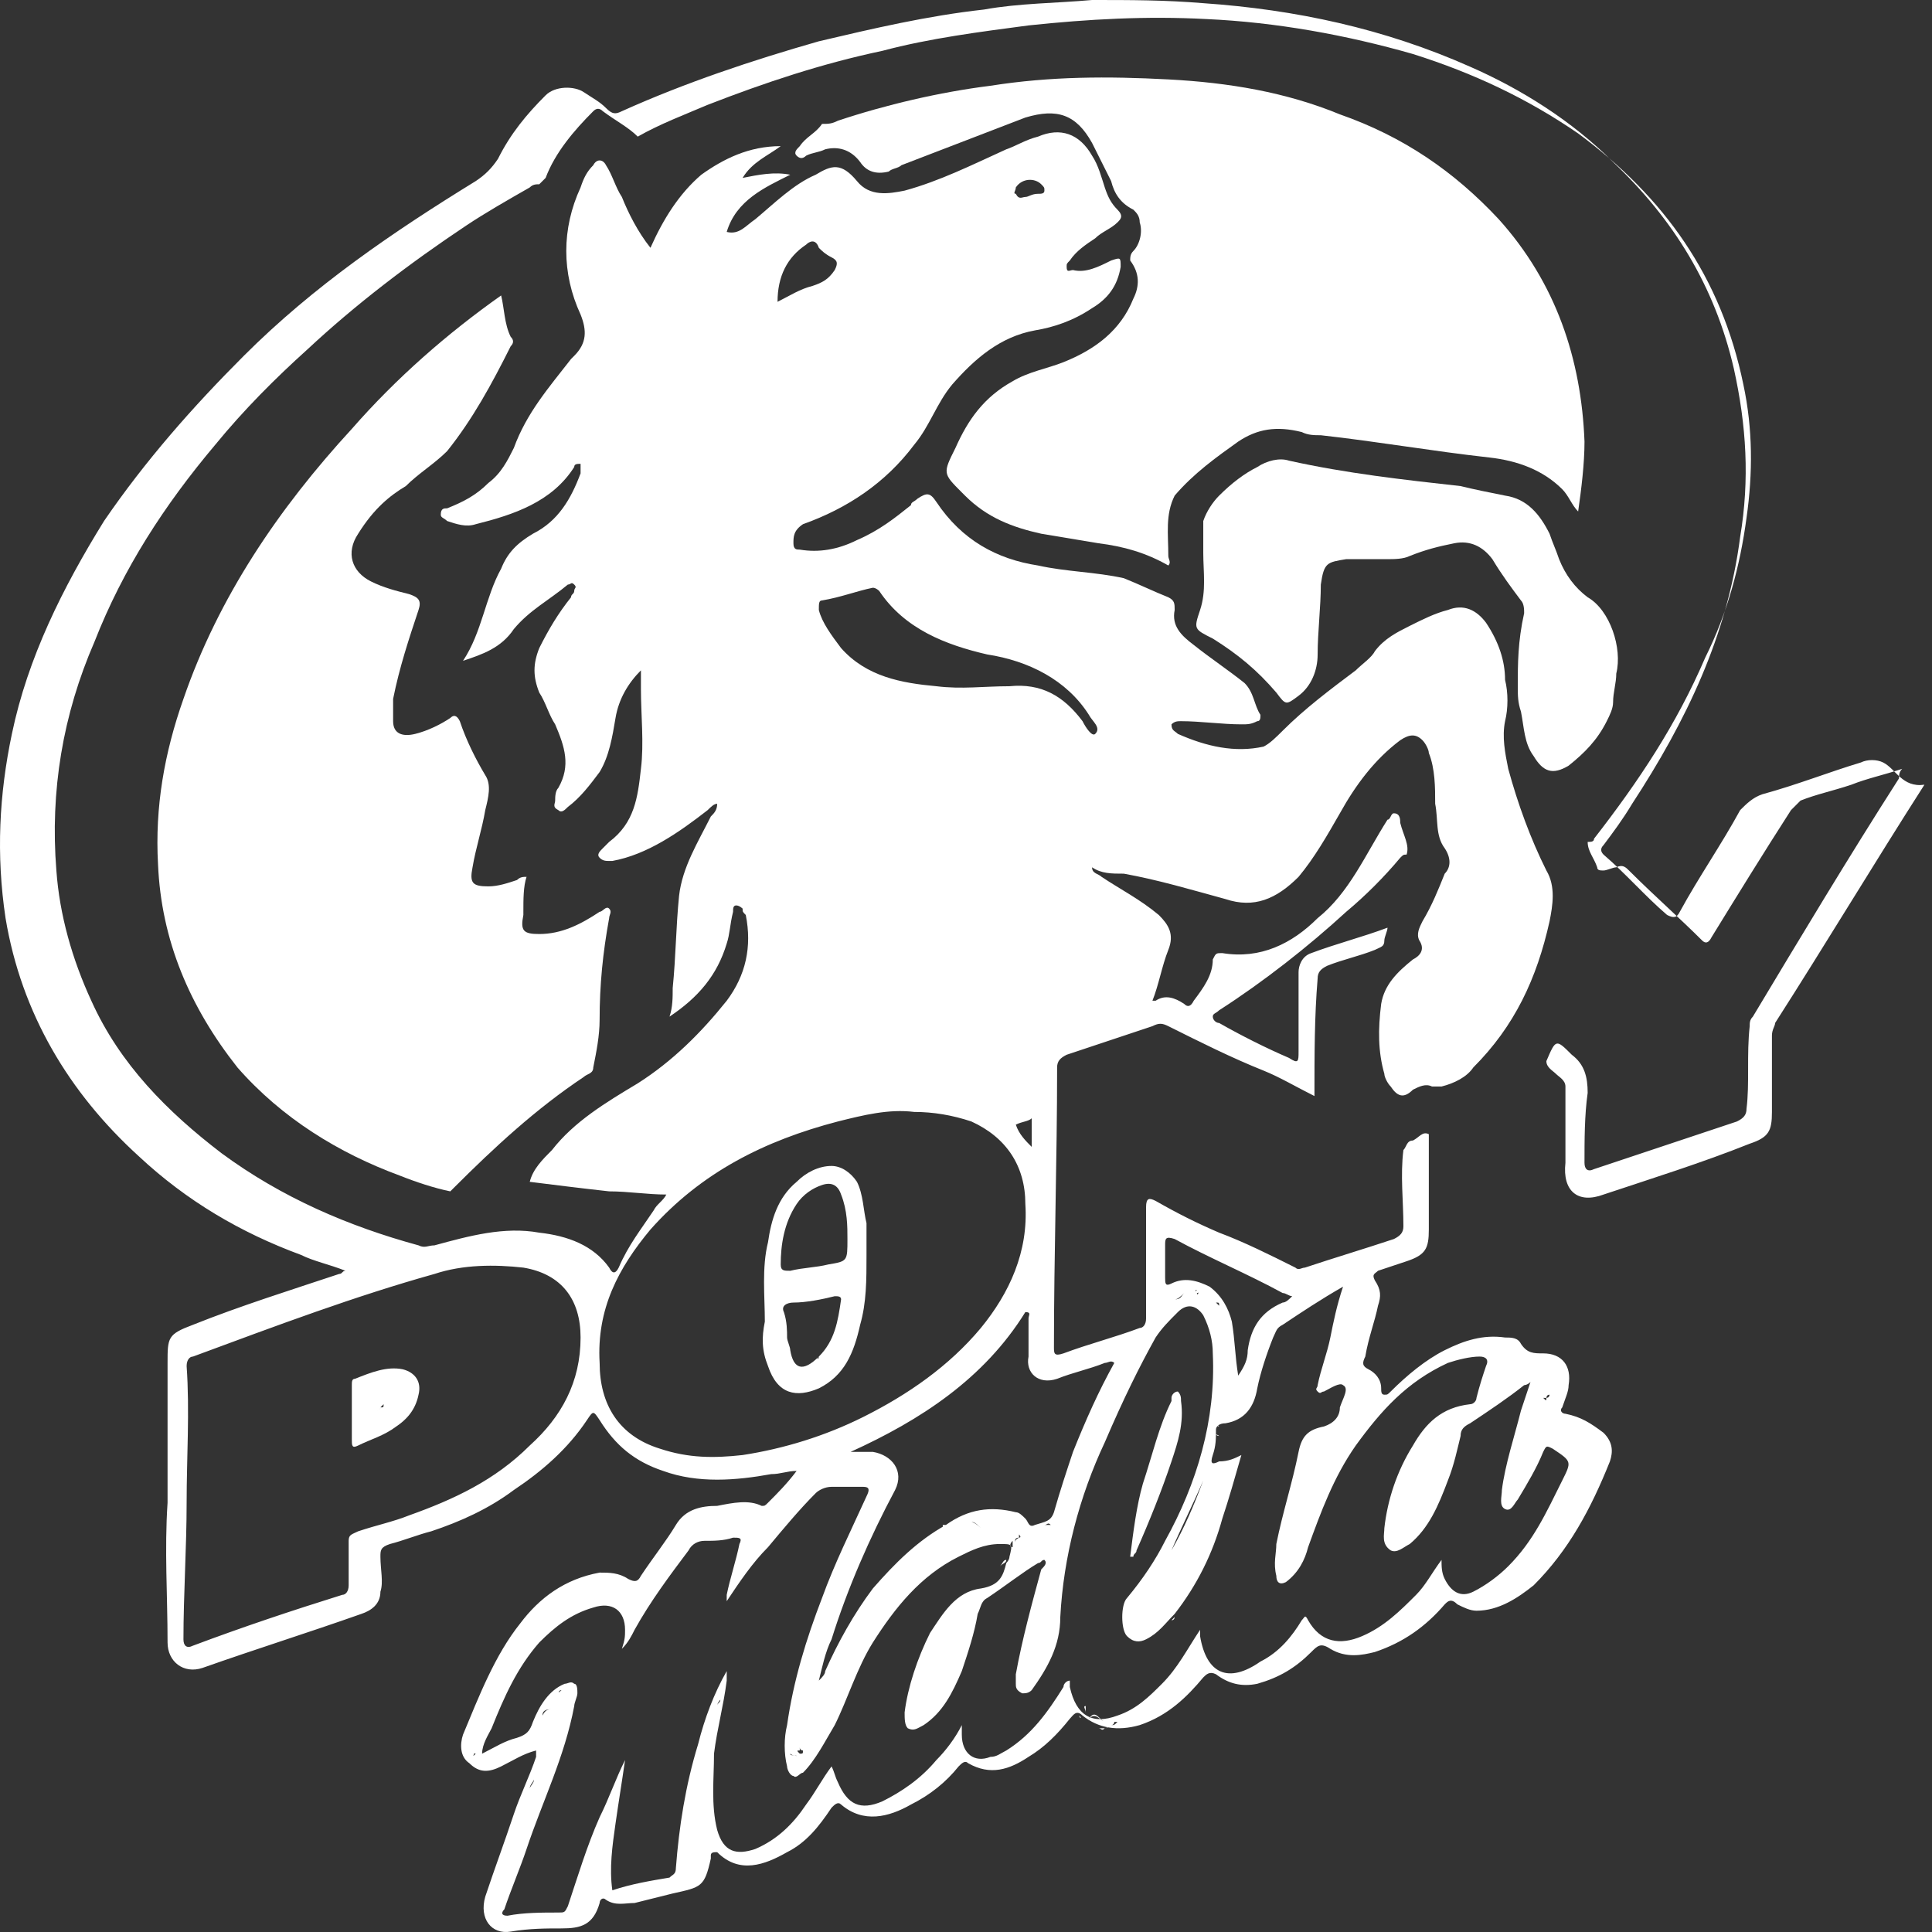
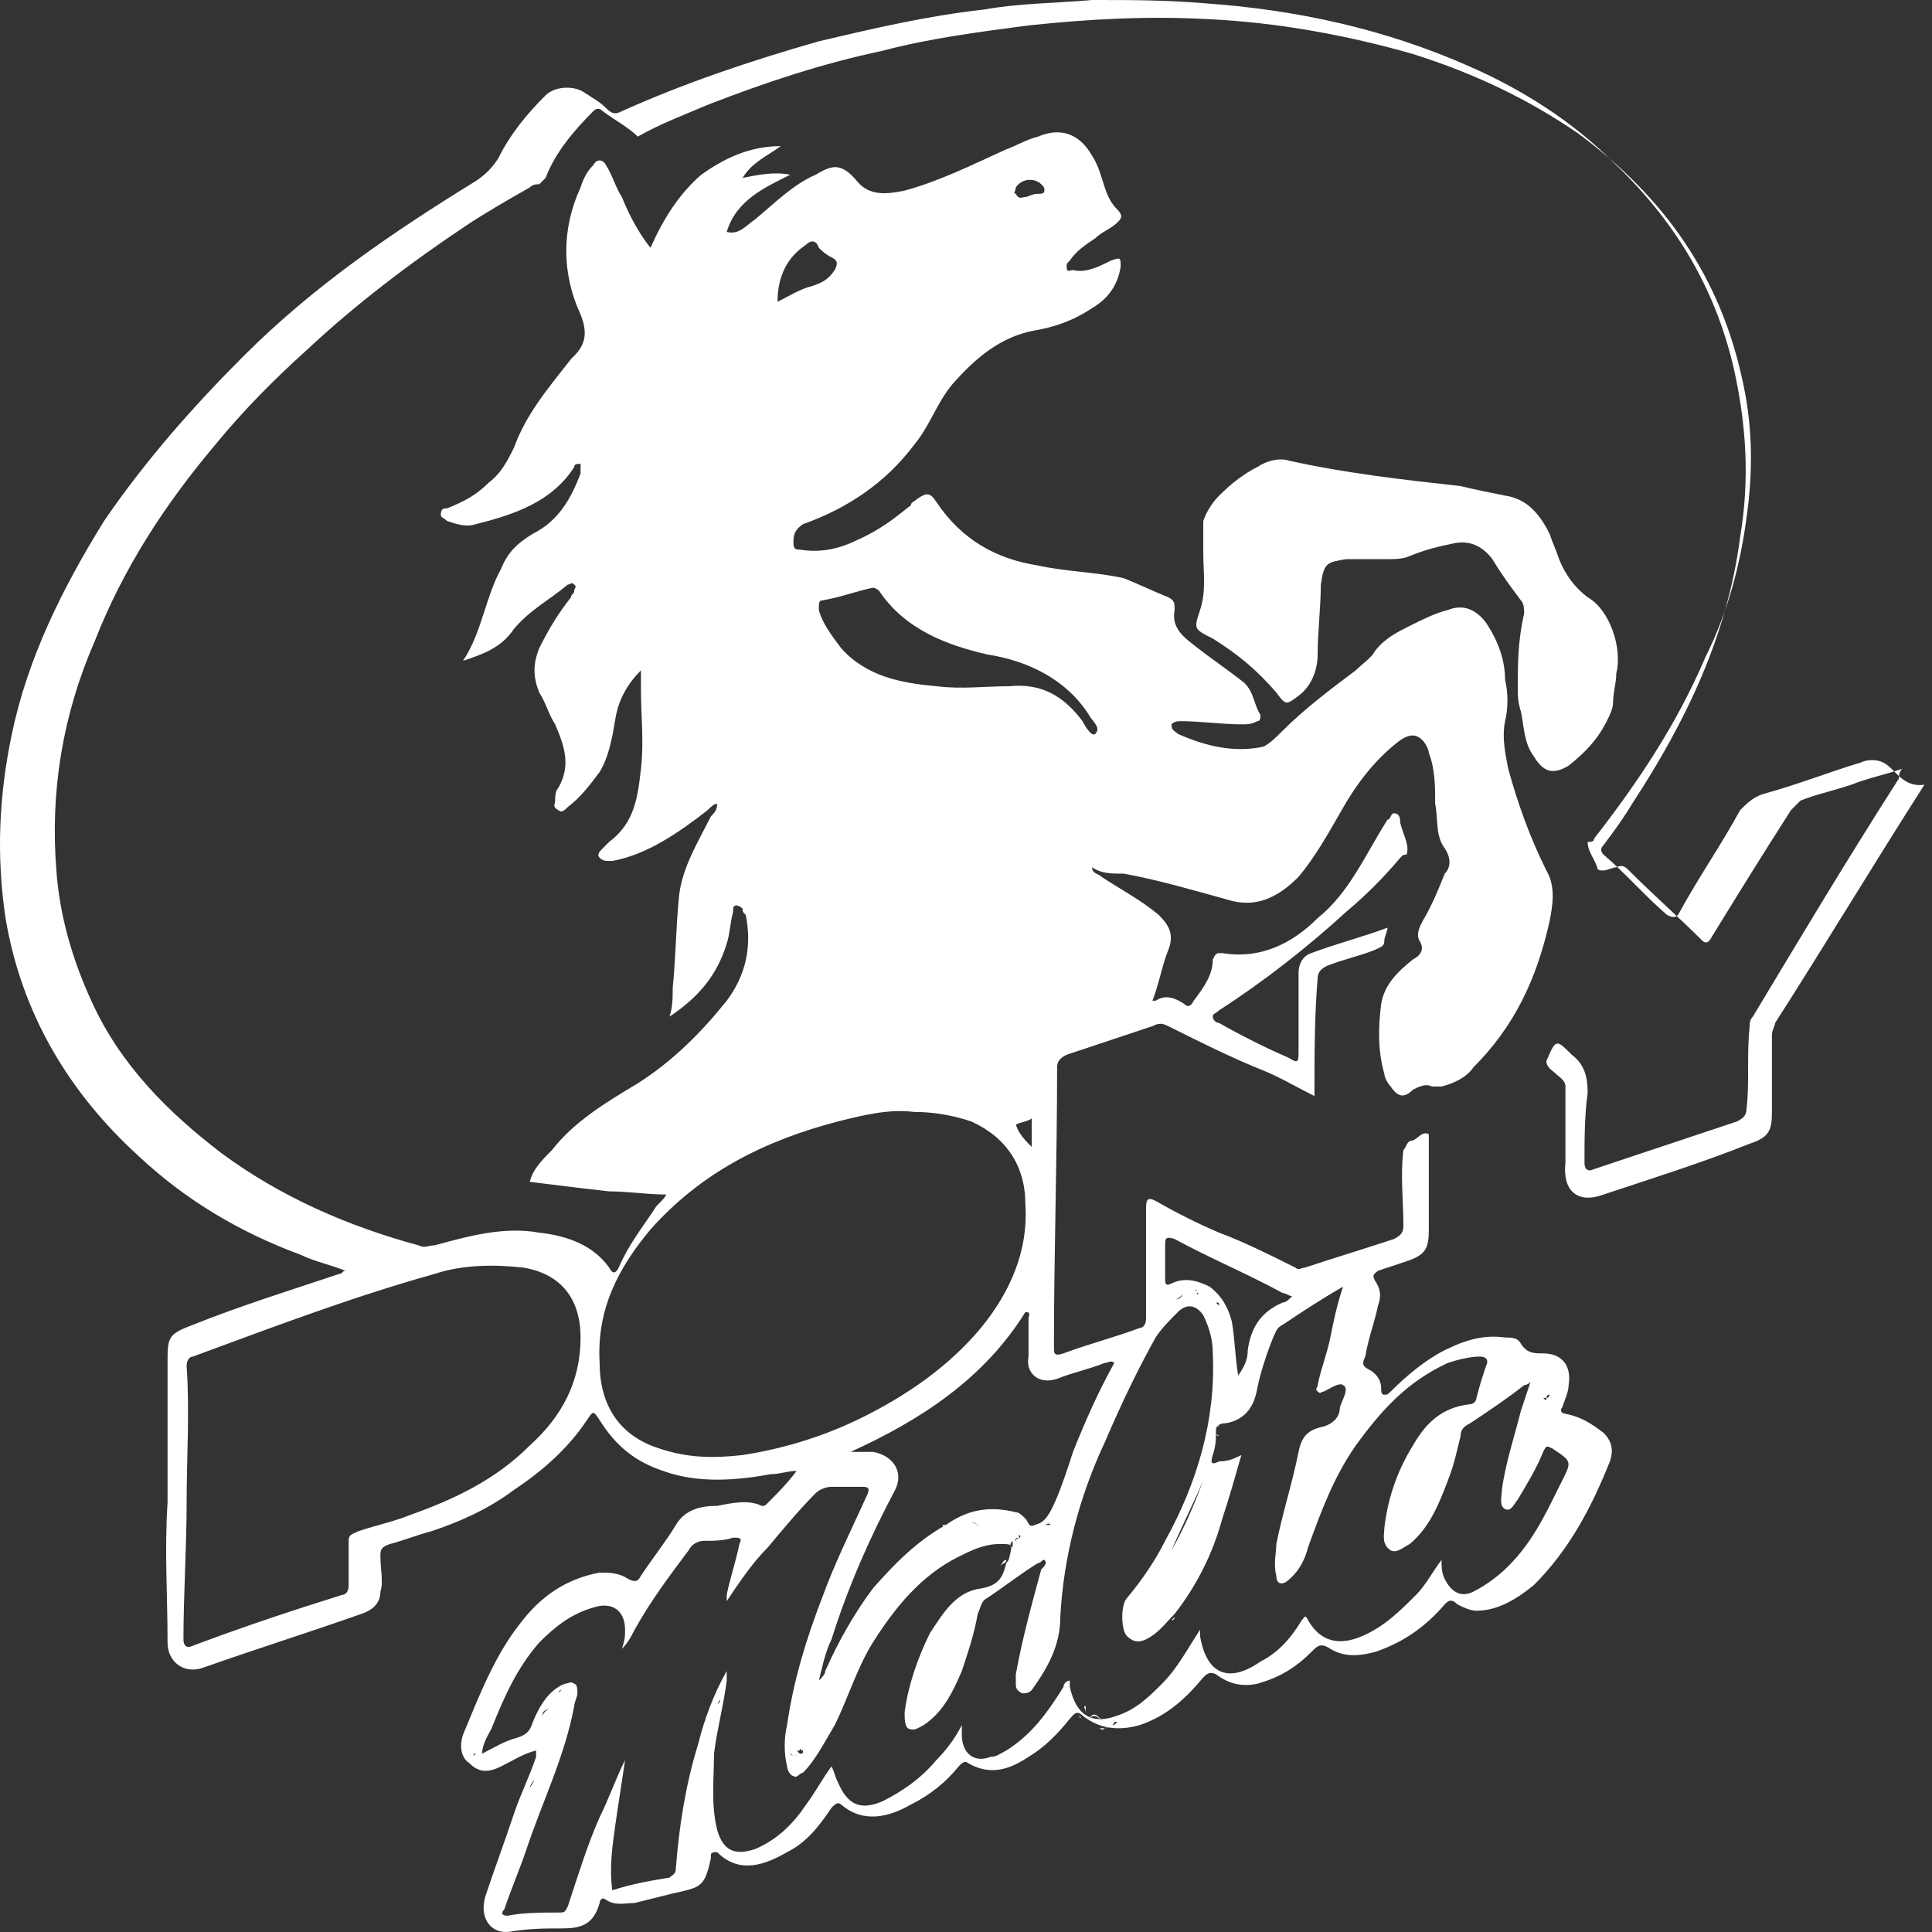
<svg xmlns="http://www.w3.org/2000/svg" fill="none" viewBox="0 0 200 200" height="200" width="200">
  <rect x="0" y="0" width="200" height="200" fill="#333333" stroke="none" />
-   <path fill="white" d="M194.941 78.931C194.283 78.602 193.296 78.602 192.639 78.931C189.35 79.918 186.061 81.233 182.443 82.22C181.457 82.549 180.799 83.206 180.141 83.864C178.168 87.482 175.866 90.77 173.893 94.388C173.564 95.046 173.235 95.046 172.577 94.717C170.275 92.744 168.302 90.442 166 88.468C165.671 88.139 165.671 87.811 166 87.482C166.986 86.166 167.973 84.851 168.959 83.206C174.55 74.655 178.826 65.776 180.141 55.581C181.128 49.661 180.799 44.07 179.484 38.15C177.51 29.599 173.235 22.693 166.986 16.773C162.711 12.498 157.449 9.209 152.187 6.907C143.307 2.96 134.098 0.987 124.561 0.329C120.614 0 116.997 0 113.05 0C109.432 0.329 105.486 0.329 101.868 0.987C95.948 1.644 90.358 2.96 84.766 4.275C77.86 6.249 70.954 8.551 64.376 11.511C63.718 11.84 63.389 11.84 62.732 11.182C62.074 10.524 61.416 10.195 60.43 9.538C59.443 8.88 57.47 8.88 56.483 9.866C54.51 11.84 52.865 13.813 51.55 16.444C50.892 17.431 50.234 18.088 49.248 18.746C40.697 24.008 32.475 29.599 25.24 36.834C19.977 42.096 15.044 47.688 10.769 53.936C6.493 60.843 2.876 68.078 1.231 75.971C-0.084 82.22 -0.413 88.468 0.574 95.046C2.218 104.912 7.151 113.134 14.387 119.712C19.32 124.316 24.911 127.605 31.159 129.907C32.475 130.565 34.119 130.894 35.764 131.551C35.435 131.551 35.435 131.88 35.106 131.88C30.173 133.525 24.911 135.169 19.977 137.142C17.346 138.129 17.346 138.458 17.346 141.089C17.346 146.022 17.346 150.626 17.346 155.56C17.018 160.493 17.346 165.097 17.346 170.03C17.346 172.004 18.991 173.319 20.964 172.661C26.555 170.688 31.817 169.044 37.408 167.07C38.395 166.741 39.381 166.084 39.381 164.768C39.71 163.782 39.381 162.466 39.381 161.15C39.381 160.493 39.381 160.164 40.368 159.835C41.684 159.506 43.328 158.848 44.643 158.519C47.603 157.533 50.563 156.217 53.194 154.244C56.154 152.271 58.785 149.969 60.758 147.009C61.416 146.022 61.416 146.022 62.074 147.009C63.718 149.64 65.692 151.284 68.651 152.271C72.269 153.586 76.216 153.257 79.833 152.6C80.82 152.6 81.478 152.271 82.464 152.271C81.478 153.586 80.491 154.573 79.504 155.56C79.176 155.888 79.176 155.888 78.847 155.888C77.531 155.231 75.887 155.56 74.242 155.888C72.598 155.888 70.954 156.217 69.967 157.862C68.98 159.506 67.665 161.151 66.349 163.124C66.02 163.782 65.692 163.782 65.034 163.453C64.047 162.795 63.061 162.795 62.074 162.795C58.456 163.453 55.825 165.426 53.852 168.057C51.221 171.346 49.577 175.621 47.932 179.568C47.603 180.554 47.603 181.87 48.59 182.528C49.577 183.514 50.563 183.514 51.879 182.857C53.194 182.199 54.181 181.541 55.496 181.212C55.496 181.541 55.496 181.541 55.496 181.87C54.839 183.843 53.852 185.816 53.194 187.79C52.208 190.75 51.221 193.381 50.234 196.341C49.577 198.643 50.892 200.287 52.865 199.958C54.839 199.629 56.483 199.629 58.127 199.629C60.101 199.629 61.416 199.3 62.074 196.998C62.074 196.669 62.403 196.34 62.732 196.669C63.718 197.327 64.705 196.998 65.692 196.998C67.007 196.669 68.323 196.341 69.638 196.012C72.598 195.354 72.927 195.354 73.585 192.394C73.585 192.394 73.585 192.394 73.585 192.065C73.585 191.736 73.914 191.736 74.242 191.736C76.545 194.038 79.176 193.052 81.478 191.736C83.451 190.75 84.767 189.105 86.082 187.132C86.411 186.803 86.74 186.474 87.069 186.803C89.371 188.776 92.002 188.118 94.304 186.803C96.277 185.816 97.922 184.501 99.237 182.857C99.566 182.528 99.895 182.199 100.224 182.528C102.526 183.843 104.499 183.185 106.473 181.87C108.117 180.883 109.432 179.568 110.748 177.923C111.077 177.595 111.406 176.937 112.063 177.594C113.708 178.91 115.681 179.239 117.983 178.581C120.943 177.594 122.916 175.621 124.561 173.648C124.89 173.319 125.219 172.99 125.876 173.319C127.192 174.306 128.507 174.634 130.152 174.306C132.454 173.648 134.098 172.661 135.743 171.017C136.4 170.359 136.729 170.03 137.716 170.688C139.36 171.675 141.005 171.346 142.32 171.017C145.28 170.03 147.582 168.386 149.556 166.084C149.885 165.755 150.213 165.426 150.871 166.084C151.529 166.413 152.187 166.741 152.844 166.741C155.147 166.741 157.12 165.426 158.764 164.11C162.382 160.493 164.684 156.217 166.657 151.284C166.986 150.297 166.986 149.311 166 148.324C164.684 147.338 163.697 146.68 162.053 146.351C161.724 146.351 161.395 146.022 161.724 145.693C162.053 144.707 162.382 144.049 162.382 143.391C162.711 141.418 161.724 140.102 159.751 140.102C158.764 140.102 158.106 140.102 157.449 139.116C157.12 138.458 156.462 138.458 155.804 138.458C153.502 138.129 151.529 138.787 149.556 139.773C147.582 140.76 145.609 142.404 143.965 144.049C143.636 144.378 143.636 144.378 143.307 144.378C142.978 144.378 142.978 144.049 142.978 143.72C142.978 142.733 142.32 142.076 141.663 141.747C141.005 141.418 141.005 141.089 141.334 140.431C141.663 138.458 142.32 136.814 142.649 135.169C142.978 134.183 142.978 133.525 142.32 132.538C141.991 131.88 142.32 131.88 142.649 131.551C143.636 131.223 144.622 130.894 145.609 130.565C147.582 129.907 147.911 129.249 147.911 127.276C147.911 123.987 147.911 120.698 147.911 117.41C147.253 117.081 146.925 117.739 146.267 118.067C145.609 118.067 145.609 118.725 145.28 119.054C144.951 121.685 145.28 124.316 145.28 126.947C145.28 127.605 144.951 127.934 144.294 128.263C141.334 129.249 138.045 130.236 135.085 131.223C134.756 131.223 134.427 131.551 134.098 131.223C131.467 129.907 128.836 128.591 126.205 127.605C123.903 126.618 121.93 125.632 119.628 124.316C118.97 123.987 118.641 123.987 118.641 124.974C118.641 128.92 118.641 132.867 118.641 136.485C118.641 137.142 118.312 137.471 117.983 137.471C115.352 138.458 112.721 139.116 110.09 140.102C109.104 140.431 109.104 140.102 109.104 139.445C109.104 129.907 109.432 120.041 109.432 110.503C109.432 109.846 109.761 109.517 110.419 109.188C113.379 108.201 116.339 107.214 119.299 106.228C119.957 105.899 120.285 105.899 120.943 106.228C124.232 107.872 127.521 109.517 130.81 110.832C132.454 111.49 134.098 112.476 136.072 113.463C136.072 109.188 136.072 105.241 136.401 101.295C136.401 100.637 136.729 100.308 137.387 99.979C139.031 99.321 140.676 98.993 142.32 98.335C142.978 98.006 143.307 98.006 143.307 97.348C143.307 97.019 143.636 96.361 143.636 96.033C141.005 97.019 138.374 97.677 135.743 98.664C134.756 98.992 134.427 99.979 134.427 100.637V108.859C134.427 109.846 134.427 110.174 133.441 109.517C131.138 108.53 128.507 107.214 126.205 105.899C125.876 105.899 125.548 105.57 125.548 105.241C125.548 104.912 125.876 104.912 126.205 104.583C130.81 101.623 135.414 98.006 139.36 94.388C141.334 92.744 143.307 90.77 144.951 88.797C145.28 88.468 145.28 88.468 145.609 88.468C145.938 87.482 145.28 86.495 144.951 85.18C144.951 84.851 144.951 84.193 144.294 84.193C143.965 84.193 143.965 84.851 143.636 84.851C141.334 88.468 139.689 92.415 136.401 95.046C133.769 97.677 130.481 99.321 126.534 98.664C125.876 98.664 125.876 98.664 125.548 99.321C125.548 100.966 124.561 102.281 123.574 103.597C123.245 104.254 122.916 104.255 122.588 103.926C121.601 103.268 120.614 102.939 119.628 103.597H119.299C119.957 101.952 120.285 99.979 120.943 98.335C121.601 96.69 120.943 95.704 119.957 94.717C117.983 93.073 116.01 92.086 114.037 90.771C113.708 90.442 113.05 90.442 113.05 89.784C114.037 90.442 115.023 90.442 116.339 90.442C119.957 91.099 123.245 92.086 126.863 93.073C129.823 94.059 132.125 93.073 134.427 90.771C136.072 88.797 137.387 86.495 138.703 84.193C140.347 81.233 142.32 78.602 144.951 76.629C145.938 75.971 146.596 75.971 147.253 76.629C147.582 76.957 147.911 77.615 147.911 77.944C148.569 79.589 148.569 81.562 148.569 83.206C148.898 84.851 148.569 86.495 149.556 87.811C150.213 88.797 150.213 89.784 149.556 90.442C148.898 92.086 148.24 93.73 147.253 95.375C146.925 96.032 146.596 96.69 146.925 97.348C147.582 98.335 146.925 98.993 146.267 99.321C144.622 100.637 143.307 101.952 142.978 103.926C142.649 106.557 142.649 108.859 143.307 111.161C143.307 111.49 143.636 112.148 143.965 112.476C144.622 113.463 145.28 113.792 146.267 112.805C146.925 112.476 147.582 112.148 148.24 112.476C148.569 112.476 148.898 112.476 149.227 112.476C150.542 112.148 151.858 111.49 152.516 110.503C156.791 106.228 159.093 101.295 160.409 95.375C160.737 93.73 161.066 91.757 160.08 90.113C158.435 86.824 157.12 83.206 156.133 79.589C155.804 77.944 155.475 76.3 155.804 74.656C156.133 73.34 156.133 71.696 155.804 70.38C155.804 68.407 155.147 66.434 153.831 64.46C152.844 63.145 151.529 62.487 149.884 63.145C148.569 63.474 147.253 64.131 145.938 64.789C144.622 65.447 143.307 66.105 142.32 67.42C141.991 68.078 141.005 68.736 140.347 69.394C137.716 71.367 135.085 73.34 132.783 75.642C132.125 76.3 131.467 76.958 130.81 77.287C127.85 77.944 124.89 77.287 121.93 75.971C121.601 75.642 121.272 75.642 121.272 74.984C121.601 74.655 121.93 74.656 122.259 74.656C124.232 74.656 126.534 74.984 128.507 74.984C129.165 74.984 129.494 74.984 130.152 74.656C130.481 74.656 130.481 74.326 130.481 73.998C129.823 73.011 129.823 71.695 128.836 70.709C127.192 69.393 125.219 68.078 123.574 66.762C122.259 65.776 121.272 64.789 121.601 63.145C121.601 62.487 121.601 62.158 120.943 61.829C119.299 61.171 117.983 60.514 116.339 59.856C113.379 59.198 110.419 59.198 107.459 58.54C103.184 57.883 99.566 55.909 96.935 51.963C96.277 50.976 95.948 50.976 94.962 51.634C94.633 51.963 94.304 51.963 94.304 52.292C92.66 53.607 91.015 54.923 88.713 55.909C86.74 56.896 84.767 57.225 82.793 56.896C82.464 56.896 82.136 56.896 82.136 56.238C82.136 55.581 82.135 54.923 83.122 54.265C87.726 52.621 91.673 49.989 94.633 46.043C96.277 44.07 96.935 41.768 98.579 39.794C100.882 37.163 103.513 34.861 107.13 34.203C109.104 33.875 111.077 33.217 113.05 31.901C114.695 30.915 115.681 29.599 116.01 27.626C116.01 26.639 116.01 26.639 115.023 26.968C113.708 27.626 112.392 28.284 111.077 27.955C110.748 27.955 110.419 28.284 110.419 27.626C110.419 27.297 110.419 27.297 110.748 26.968C111.406 25.981 112.392 25.324 113.379 24.666C114.037 24.008 115.023 23.679 115.681 23.021C116.01 22.693 116.339 22.364 115.681 21.706C115.023 21.048 114.694 20.39 114.366 19.404C114.037 18.417 113.708 17.102 113.05 16.115C111.735 13.813 109.761 13.155 107.459 14.142C106.144 14.471 105.157 15.129 104.17 15.457C100.553 17.102 97.264 18.746 93.646 19.733C92.002 20.062 90.029 20.39 88.713 18.746C87.069 16.773 86.082 17.102 84.438 18.088C82.135 19.075 80.162 21.048 78.189 22.693C77.202 23.351 76.545 24.337 75.229 24.008C76.216 20.719 79.176 19.404 81.807 18.088C80.162 17.759 78.518 18.088 76.874 18.417C77.86 16.773 79.504 16.115 80.82 15.129C77.531 15.129 74.9 16.444 72.598 18.088C70.296 20.062 68.651 22.693 67.336 25.652C66.02 24.008 65.034 22.035 64.376 20.39C63.718 19.404 63.389 18.088 62.732 17.102C62.403 16.444 61.745 16.444 61.416 17.102C60.758 17.759 60.429 18.417 60.101 19.404C58.127 23.679 58.127 28.284 60.101 32.559C60.758 34.203 60.758 35.519 59.443 36.834L59.114 37.163C56.812 40.123 54.51 42.754 53.194 46.372C52.536 47.688 51.879 49.003 50.563 49.99C49.248 51.305 47.932 51.963 46.288 52.621C45.959 52.621 45.63 52.621 45.63 53.278C45.63 53.607 45.959 53.607 46.288 53.936C47.274 54.265 48.261 54.594 49.248 54.265C53.194 53.278 57.141 51.963 59.443 48.345C59.443 48.016 59.772 48.016 60.101 48.016V48.345C60.101 48.674 60.101 48.674 60.101 49.003C59.114 51.634 57.798 53.936 55.167 55.252C53.523 56.238 52.536 57.225 51.879 58.869C50.234 61.829 49.905 65.447 47.932 68.407C49.905 67.749 51.879 67.091 53.194 65.118C54.839 63.145 56.812 62.158 58.785 60.514C59.114 60.514 59.114 60.185 59.443 60.514C59.772 60.843 59.443 60.843 59.443 61.172C59.443 61.5 59.114 61.5 59.114 61.829C57.798 63.474 56.812 65.118 55.825 67.091C55.167 68.736 55.167 70.051 55.825 71.695C56.483 72.682 56.812 73.998 57.47 74.984C58.456 77.286 59.114 79.26 57.798 81.562C57.47 81.891 57.47 82.549 57.47 82.877C57.47 83.206 57.141 83.535 57.798 83.864C58.127 84.193 58.456 83.864 58.785 83.535C60.101 82.549 61.087 81.233 62.074 79.917C63.061 78.273 63.389 76.3 63.718 74.327C64.047 72.353 65.034 70.709 66.349 69.394C66.349 70.051 66.349 70.709 66.349 71.367C66.349 73.998 66.678 76.958 66.349 79.589C66.02 82.549 65.692 85.18 63.061 87.153C62.732 87.482 62.732 87.482 62.403 87.811C62.074 88.139 61.745 88.468 62.074 88.797C62.403 89.126 62.732 89.126 63.061 89.126H63.389C67.007 88.468 70.296 86.166 73.256 83.864C73.585 83.535 73.914 83.206 74.242 83.206C74.242 83.864 73.914 84.193 73.585 84.522C72.269 87.153 70.625 89.784 70.296 92.744C69.967 96.033 69.967 98.993 69.638 102.281C69.638 103.268 69.638 104.254 69.309 105.241C72.269 103.268 74.243 100.966 75.229 97.677C75.558 96.69 75.558 95.704 75.887 94.388C75.887 94.059 75.887 93.73 76.216 93.73C76.545 93.73 76.874 94.059 76.874 94.059C76.874 94.388 76.874 94.388 77.202 94.717C77.86 98.006 77.202 100.966 75.229 103.597C72.598 106.886 69.638 109.846 66.02 112.148C62.732 114.121 59.443 116.094 57.141 119.054C56.154 120.041 55.167 121.027 54.839 122.343C57.47 122.672 60.101 123.001 63.061 123.329C65.034 123.329 67.007 123.658 68.98 123.658C68.651 124.316 67.994 124.645 67.665 125.303C66.349 127.276 65.034 128.92 64.047 131.223C63.718 131.88 63.389 131.88 63.061 131.223C61.416 128.92 58.785 127.934 55.825 127.605C52.208 126.947 48.59 127.934 44.972 128.92C44.315 128.92 43.986 129.249 43.328 128.92C36.093 126.947 29.186 123.987 22.937 119.383C17.346 115.107 12.413 110.174 9.453 103.597C7.48 99.321 6.165 94.717 5.836 90.113C5.178 81.891 6.493 73.998 9.782 66.433C12.742 58.869 17.018 52.292 22.28 46.043C25.239 42.425 28.528 39.136 31.817 36.177C36.75 31.572 42.341 27.297 48.261 23.351C50.234 22.035 52.536 20.719 54.839 19.404C55.167 19.075 55.496 19.075 55.825 19.075C56.154 18.746 56.154 18.746 56.483 18.417C57.47 15.786 59.443 13.484 61.416 11.511C61.745 11.182 62.074 11.182 62.403 11.511C63.718 12.497 65.034 13.155 66.02 14.142C68.323 12.826 70.954 11.84 73.256 10.853C79.176 8.551 85.095 6.578 91.344 5.262C96.277 3.947 101.539 3.289 106.473 2.631C112.721 1.973 118.641 1.645 124.89 1.973C132.125 2.302 139.36 3.618 146.267 5.591C152.516 7.564 158.106 10.195 163.369 13.813C172.248 20.39 178.168 28.613 180.47 39.794C181.457 44.399 181.457 49.003 180.799 53.607C180.141 58.54 178.826 63.474 176.524 68.078C173.564 74.984 169.617 80.904 165.013 86.824C165.013 87.153 164.684 87.153 164.355 87.153C164.355 88.139 165.013 88.797 165.342 89.784C165.342 90.113 165.671 90.113 166 90.113C166.328 90.113 166.986 89.784 167.315 89.784C167.973 89.455 168.302 89.784 168.631 90.113C171.262 92.744 173.893 95.046 176.195 97.348C176.524 97.677 176.853 97.677 177.181 97.019C179.812 92.744 182.443 88.468 185.403 83.864C185.732 83.535 186.061 83.206 186.39 82.877C188.034 82.22 189.679 81.891 191.652 81.233C193.296 80.575 194.941 80.246 196.914 79.589C196.585 79.918 196.585 80.246 196.585 80.575C191.323 88.797 186.39 97.019 181.457 105.241C181.128 105.57 181.128 105.899 181.128 106.228C180.799 109.188 181.128 112.148 180.799 114.779C180.799 115.436 180.47 115.765 179.812 116.094C174.879 117.738 169.946 119.383 165.013 121.027C164.355 121.356 164.026 121.027 164.026 120.37C164.026 118.068 164.026 115.436 164.355 113.134C164.355 111.49 164.026 110.174 162.711 109.188C161.066 107.543 161.066 107.543 160.08 109.846C160.08 110.503 160.738 110.832 161.066 111.161C161.395 111.49 162.053 111.819 162.053 112.476C162.053 115.108 162.053 117.739 162.053 120.37C161.724 123.33 163.369 124.645 166 123.658C170.933 122.014 176.195 120.37 181.128 118.396C183.101 117.739 183.43 117.081 183.43 115.107C183.43 112.476 183.43 109.846 183.43 107.215C183.43 106.557 183.759 106.228 183.759 105.899C189.021 97.677 193.954 89.455 199.216 81.233C196.914 81.562 196.256 79.589 194.941 78.931ZM105.157 19.404C105.815 18.417 107.13 18.417 107.788 19.075C108.117 19.404 108.117 19.404 108.117 19.733C108.117 20.062 107.788 20.062 107.459 20.062C106.801 20.062 106.473 20.39 106.144 20.39C105.815 20.39 105.486 20.72 105.157 20.062C104.828 20.062 105.157 19.733 105.157 19.404ZM63.061 195.683C63.061 196.012 63.061 196.012 63.061 195.683C62.732 196.012 62.732 196.012 63.061 195.683C63.061 195.683 63.061 196.012 63.061 195.683ZM55.825 179.239C55.825 179.239 55.825 178.91 55.825 179.239C55.825 178.91 55.825 179.239 55.825 179.239ZM55.496 178.91C55.167 178.91 55.167 178.91 55.496 178.91C55.167 179.239 55.167 179.239 55.167 179.239C55.167 179.239 55.167 179.239 55.496 178.91C55.167 178.91 55.167 178.91 55.496 178.91ZM56.812 180.883C56.812 180.554 56.812 180.554 56.812 180.883C56.812 180.554 56.812 180.554 56.812 180.883C56.812 180.554 56.812 180.554 56.812 180.883C56.812 180.554 56.812 180.554 56.812 180.883C56.812 180.554 56.812 180.554 56.812 180.883ZM56.483 180.225C56.154 180.225 56.154 180.225 56.483 180.225V180.225ZM57.141 176.937C56.812 176.937 56.483 176.937 56.154 177.594C56.154 176.937 56.812 176.937 57.141 176.937ZM58.127 176.279C57.798 176.279 57.798 176.279 57.798 176.279C58.127 176.279 58.127 176.279 58.127 176.279ZM57.798 175.621V175.95C57.798 175.95 57.798 175.95 57.798 175.621C57.798 175.292 57.798 174.963 58.127 174.963C57.798 175.292 57.47 175.292 57.798 175.621ZM49.248 177.594C49.248 177.266 49.248 177.266 49.248 177.594C49.248 177.266 49.248 177.266 49.248 177.594ZM49.248 177.594C49.248 177.266 49.248 177.266 49.248 177.594C49.248 177.266 49.248 177.266 49.248 177.594ZM49.248 181.541C49.577 181.541 49.577 181.541 49.248 181.541C49.577 181.541 49.577 181.541 49.248 181.541ZM49.248 181.212C48.919 181.212 48.919 181.541 49.248 181.212C48.919 181.541 49.248 181.541 49.248 181.541C48.919 181.87 48.919 181.87 49.248 181.212C48.919 181.212 48.919 181.541 49.248 181.212ZM50.563 174.635C50.234 174.963 50.234 174.963 50.563 174.963C50.563 174.963 50.563 174.963 50.563 174.635ZM50.892 174.963C50.892 174.963 50.892 174.635 50.892 174.963C50.892 174.635 50.892 174.963 50.892 174.963ZM54.839 185.159C54.839 184.501 55.825 184.172 54.839 183.843C55.825 184.172 54.839 184.83 54.839 185.159ZM74.571 175.95C74.571 176.279 74.242 176.279 74.242 176.608C74.242 176.279 74.571 175.95 74.571 175.95ZM73.256 179.897H73.585V179.568V179.897C73.585 179.897 73.585 179.897 73.256 179.897ZM111.735 177.594C111.735 177.594 111.735 177.923 111.735 177.594C111.735 177.923 112.063 177.923 111.735 177.594C111.735 177.923 112.063 177.923 111.735 177.594C111.735 177.594 111.735 177.923 111.735 177.594ZM112.392 176.608C112.392 176.608 112.392 176.937 112.392 177.266C112.392 176.937 112.063 176.608 112.392 176.608ZM112.721 177.923H112.392H112.721C113.379 176.937 113.708 177.923 114.366 178.252C113.708 177.923 113.379 177.266 112.721 177.923ZM113.379 176.937C113.708 176.937 114.037 177.266 114.366 177.266C114.037 177.266 113.708 176.937 113.379 176.937ZM115.023 178.581C114.695 178.581 114.694 178.91 114.366 178.91C114.037 179.239 114.037 178.91 113.708 178.91C114.037 178.91 114.366 178.91 114.366 178.91C114.694 178.91 115.023 178.581 115.023 178.581C115.352 178.581 115.023 178.581 115.023 178.581C115.352 178.581 115.352 178.252 115.352 178.252C115.681 178.252 115.681 178.252 116.01 178.252H115.681C115.352 178.581 115.352 178.581 115.023 178.581C115.352 178.581 115.352 178.581 115.023 178.581C115.352 178.581 115.352 178.581 115.023 178.581C115.352 178.581 115.352 178.581 115.023 178.581C115.352 178.581 115.352 178.581 115.023 178.581C115.352 178.581 115.352 178.581 115.023 178.581ZM115.681 178.91C115.681 178.91 115.681 179.239 115.681 178.91C116.01 178.91 116.01 178.91 116.01 178.91C116.01 178.91 116.01 178.91 115.681 178.91C115.681 178.91 115.681 179.239 115.681 178.91ZM117.326 178.252C116.997 178.252 116.997 178.252 117.326 178.252C116.997 178.252 116.997 178.252 117.326 178.252ZM159.751 145.364C159.751 145.364 160.08 145.364 159.751 145.364C160.08 145.364 159.751 145.364 159.751 145.364C159.422 145.693 159.422 146.022 159.093 146.351C159.093 146.68 159.093 146.68 159.093 146.68V146.351C159.422 146.022 159.422 145.693 159.751 145.364ZM159.751 146.351C159.751 146.022 159.751 146.022 160.08 145.693C159.751 145.693 159.751 146.022 159.751 146.351ZM159.751 144.707C160.08 144.707 160.08 144.707 160.08 144.707C160.08 144.707 160.08 144.378 160.409 144.378C160.409 144.378 160.409 144.707 160.08 144.707C160.08 145.035 160.08 145.035 159.751 144.707ZM161.066 143.391C161.066 143.391 161.066 143.062 161.066 143.391C161.066 143.062 161.066 143.391 161.066 143.391ZM160.409 141.418C160.08 141.418 160.08 141.418 160.409 141.418C160.08 141.418 160.08 141.418 160.409 141.418ZM158.764 144.049V144.378C158.764 144.378 158.764 144.378 158.764 144.049ZM154.16 145.036H154.489H154.16ZM154.16 144.707C154.16 144.707 154.16 144.378 154.16 144.707C154.16 144.378 154.16 144.049 154.489 144.049C154.16 144.049 154.16 144.378 154.16 144.707C154.16 144.707 154.16 144.378 154.16 144.707ZM154.16 144.049C154.489 144.049 154.489 144.049 154.16 144.049C154.489 144.049 154.489 144.049 154.16 144.049ZM157.12 141.089C157.12 141.089 157.12 141.418 157.12 141.089C157.12 141.418 157.12 141.089 157.12 141.089C156.791 141.089 156.791 141.089 156.791 141.089L156.462 141.418L156.791 141.089C156.791 141.089 156.791 141.089 157.12 141.089ZM156.462 140.76H156.133C156.133 140.76 156.133 141.089 156.462 140.76ZM155.804 139.445C155.804 139.773 155.804 139.773 155.804 139.445C155.804 139.773 155.804 139.773 155.804 139.445ZM156.462 139.773C156.462 139.773 156.133 139.773 156.462 139.773C156.133 139.773 156.462 139.773 156.462 139.773ZM155.475 139.445C155.475 139.773 155.475 139.773 155.804 140.102C155.475 139.773 155.475 139.773 155.475 139.445ZM156.133 143.391C156.462 143.391 156.462 143.062 156.462 142.733C156.462 143.062 156.462 143.062 156.133 143.391C155.804 143.391 155.475 144.049 155.147 144.049C155.475 144.049 155.804 143.391 156.133 143.391ZM154.16 140.102C153.831 140.102 153.831 140.102 154.16 140.102V140.102ZM153.831 140.102C153.831 140.102 153.831 140.431 153.831 140.102C153.831 140.431 154.16 140.431 153.831 140.102C154.16 140.431 154.16 140.431 153.831 140.102C154.16 140.431 154.16 140.102 153.831 140.102C153.831 140.431 154.16 140.431 153.831 140.102C153.831 140.431 153.831 140.431 153.831 140.102ZM153.502 140.431C153.173 140.431 153.173 140.431 152.844 140.431C153.173 140.431 153.173 140.431 153.502 140.431ZM140.018 136.485C140.018 136.813 140.347 136.813 140.018 136.485C140.347 136.813 140.018 136.813 140.018 136.485ZM140.676 136.814C140.676 136.814 140.347 136.814 140.676 136.814C140.347 136.814 140.347 136.814 140.676 136.814C140.676 136.814 140.347 136.814 140.676 136.814C140.676 136.485 140.676 136.485 140.676 136.156C140.676 136.485 140.676 136.485 140.676 136.814ZM140.018 135.827C140.018 135.498 140.018 135.498 140.018 135.169C140.018 135.169 140.018 135.169 140.018 134.84C140.018 134.84 140.018 134.84 140.018 135.169C140.018 135.498 140.018 135.827 140.018 135.827ZM139.689 134.84C139.36 134.84 139.36 134.84 139.36 135.169L139.689 134.84ZM139.689 135.827C139.36 135.827 139.36 135.827 139.689 135.827C139.36 135.827 139.36 135.827 139.689 135.827ZM120.614 128.92C120.614 128.263 120.614 127.934 121.601 128.263C125.219 130.236 129.165 131.88 132.783 133.854C133.112 133.854 133.441 134.182 133.769 134.182C133.441 134.511 133.112 134.84 132.783 134.84C130.481 135.827 129.494 137.471 129.165 139.773C129.165 140.76 128.836 141.418 128.179 142.404C127.85 140.431 127.85 138.787 127.521 136.814C127.192 135.498 126.534 134.182 125.219 133.196C123.903 132.538 122.588 132.209 121.272 132.867C120.614 133.196 120.614 132.867 120.614 132.209C120.614 131.551 120.614 130.236 120.614 128.92ZM125.548 148.653C125.548 148.653 125.548 148.324 125.548 148.653C125.876 148.324 126.205 148.653 126.205 148.653C125.876 148.653 125.876 148.324 125.548 148.653C125.548 148.653 125.548 148.324 125.548 148.653ZM125.876 150.298C125.876 150.626 125.876 150.955 125.876 150.955C125.876 150.955 125.876 150.626 125.876 150.298ZM125.219 151.942C124.89 151.613 124.89 151.284 125.219 150.955C124.89 151.284 124.89 151.613 125.219 151.942ZM124.561 153.258C123.574 155.889 122.588 158.191 121.272 160.493C122.259 158.191 123.574 155.56 124.561 153.258C124.561 152.929 124.561 152.929 124.561 153.258C124.561 152.929 124.561 152.929 124.561 153.258ZM117.326 169.372C117.326 169.372 117.326 169.701 117.326 169.372C117.326 169.701 117.326 169.372 117.326 169.372C116.997 168.715 116.997 167.728 116.997 167.07C116.997 168.057 116.997 168.715 117.326 169.372ZM121.601 167.399C122.588 166.084 123.574 164.439 124.232 162.795C123.574 164.439 122.588 166.084 121.601 167.399L121.272 167.728C121.601 167.728 121.601 167.399 121.601 167.399ZM127.85 152.271H127.521C127.521 152.271 127.521 152.271 127.85 152.271ZM125.876 149.64C125.547 149.64 125.547 149.64 125.876 149.64C125.547 149.64 125.547 149.64 125.876 149.64C126.205 149.64 126.205 149.311 126.205 148.982C126.205 149.311 126.205 149.64 125.876 149.64ZM126.205 147.667C125.876 147.338 125.876 147.338 125.876 147.009C125.876 146.68 125.876 146.351 125.876 146.351C125.876 146.022 126.205 146.022 126.534 146.022C126.205 146.022 125.876 146.022 125.876 146.351C125.876 146.68 125.876 147.009 125.876 147.009C125.876 147.338 125.876 147.667 126.205 147.667ZM126.205 135.169L125.876 134.84C126.205 134.84 126.205 134.84 126.205 135.169ZM127.85 147.338C127.192 147.338 126.863 147.338 127.192 146.351C126.863 147.338 127.192 147.338 127.85 147.338ZM128.179 147.009H128.507C128.179 147.009 128.179 147.009 128.179 147.009ZM123.903 133.525C123.903 133.525 123.903 133.196 123.903 133.525C124.232 133.525 124.232 133.525 123.903 133.525C124.232 133.854 123.903 134.182 123.903 133.854C123.903 133.854 123.574 133.525 123.903 133.525C123.574 133.854 123.903 133.854 123.903 133.854C123.903 133.854 124.232 133.854 123.903 133.525C124.232 133.525 124.232 133.525 123.903 133.525ZM122.588 133.854C122.259 134.182 122.259 134.511 121.601 134.511C121.93 134.511 122.259 134.182 122.588 133.854ZM121.272 134.182C121.272 133.854 121.601 133.854 121.93 133.854C121.601 133.854 121.272 133.854 121.272 134.182ZM121.601 134.511C121.601 134.511 121.272 134.511 121.601 134.511C121.272 134.511 121.601 134.511 121.601 134.511ZM120.285 133.525C120.285 134.511 119.957 135.169 119.628 135.827C119.957 135.169 120.285 134.511 120.285 133.525ZM120.285 136.485C119.957 136.485 119.957 136.485 119.628 136.485C119.957 136.485 119.957 136.485 120.285 136.485ZM119.628 138.458C120.285 137.471 120.943 136.813 121.93 135.827C122.916 134.84 123.903 135.169 124.561 136.156C125.219 137.471 125.548 138.787 125.548 140.102C125.876 147.009 123.903 153.586 120.614 159.506C119.628 161.479 118.312 163.453 116.668 165.426C116.01 166.084 116.01 168.715 116.668 169.372C117.326 170.03 117.983 170.03 118.641 169.701C119.957 169.044 120.614 168.057 121.601 167.07C123.903 164.11 125.548 160.822 126.534 157.204C127.192 155.231 127.85 152.928 128.507 150.626C127.85 150.955 127.192 151.284 126.205 151.284C125.547 151.613 125.219 151.613 125.548 150.626C125.876 149.64 125.876 148.982 125.876 147.995C125.876 147.666 126.205 147.338 126.863 147.338C128.836 147.009 129.823 145.693 130.152 143.72C130.481 142.076 131.138 140.102 131.796 138.458C132.125 137.8 132.125 137.471 132.783 137.142C134.756 135.827 136.729 134.511 139.031 133.196C138.374 135.169 138.045 136.814 137.716 138.458C137.387 140.102 136.729 141.747 136.401 143.391C136.401 143.72 136.072 143.72 136.401 144.049C136.729 144.378 136.729 144.049 137.058 144.049C137.716 143.72 138.703 143.062 139.031 143.391C139.689 143.72 139.032 144.707 138.703 145.693C138.703 146.68 138.045 147.338 137.058 147.667C135.414 147.995 134.756 148.653 134.427 150.298C133.769 153.586 132.783 156.546 132.125 159.835C132.125 160.822 131.796 161.808 132.125 163.124C132.125 163.782 132.454 164.11 133.112 163.781C134.427 162.795 135.085 161.479 135.414 160.164C136.729 156.546 138.045 152.929 140.347 149.64C142.978 146.022 145.609 143.062 149.884 141.089C150.871 140.76 152.187 140.431 153.173 140.431C153.831 140.431 154.16 140.76 153.831 141.418C153.502 142.404 153.173 143.391 152.844 144.707C152.844 145.035 152.516 145.364 152.187 145.364C149.227 145.693 147.582 147.338 146.267 149.64C144.622 152.271 143.636 155.231 143.307 158.191C143.307 158.848 142.978 159.835 143.965 160.493C144.622 160.822 145.28 160.164 145.938 159.835C147.911 158.191 148.898 155.889 149.884 153.258C150.542 151.613 150.871 149.969 151.2 148.653C151.2 147.995 151.529 147.666 152.187 147.338C154.16 146.022 156.133 144.707 157.778 143.391C157.778 143.391 158.106 143.391 158.435 143.062C158.106 144.049 157.778 145.036 157.449 146.022C156.791 148.653 155.804 151.613 155.475 154.244C155.475 154.902 155.147 155.888 155.804 156.217C156.462 156.546 156.791 155.56 157.12 155.231C158.106 153.586 159.093 151.942 159.751 150.298C160.08 149.64 160.08 149.64 160.737 149.969C162.711 151.284 162.711 151.284 161.724 153.258C160.08 156.546 158.764 159.506 156.133 162.137C155.147 163.124 153.831 164.111 152.516 164.768C151.2 165.426 150.213 164.768 149.556 163.453C149.227 162.795 149.227 162.137 149.227 161.479C148.24 162.795 147.582 164.11 146.596 165.097C144.951 166.741 143.307 168.386 141.005 169.372C138.703 170.359 136.729 170.03 135.414 167.728C135.085 167.07 135.085 167.399 134.756 167.728C133.769 169.372 132.454 171.017 130.481 172.003C127.192 174.306 124.89 173.319 124.232 169.372C124.232 169.372 124.232 169.044 124.232 168.715C122.916 170.688 121.93 172.661 120.285 174.306C118.97 175.621 117.654 176.937 115.681 177.594C113.05 178.581 111.406 177.595 110.748 174.635C110.748 174.306 110.748 174.306 110.748 173.977C110.419 173.977 110.09 174.306 110.09 174.635C108.446 177.266 106.801 179.568 104.17 181.212C103.513 181.541 103.184 181.87 102.526 181.87C100.882 182.528 99.566 181.541 99.566 179.568C99.566 179.239 99.566 178.91 99.566 178.581C98.908 179.897 97.922 181.212 96.935 182.199C95.291 184.172 93.317 185.488 91.344 186.474C89.042 187.461 87.727 186.803 86.74 184.501C86.411 183.843 86.411 183.514 86.082 182.857C85.096 184.172 84.438 185.487 83.451 186.803C82.135 188.776 80.491 190.421 78.189 191.407C76.216 192.065 74.9 191.736 74.242 189.434C73.585 186.803 73.914 184.172 73.914 181.541C74.243 178.91 74.9 176.608 75.229 173.977C75.229 173.648 75.229 173.319 75.229 172.99C73.914 175.292 72.927 177.923 72.269 180.554C70.954 184.83 70.296 189.105 69.967 193.381C69.967 194.038 69.638 194.038 69.309 194.367C67.336 194.696 65.363 195.025 63.389 195.683C63.061 193.381 63.389 191.079 63.718 188.776C64.047 186.474 64.376 184.501 64.705 182.199C63.718 184.172 63.061 186.145 62.074 188.119C60.758 191.078 59.772 194.367 58.785 197.327C58.456 197.985 58.456 197.985 57.798 197.985C56.154 197.985 54.181 197.985 52.536 198.314C51.879 198.314 51.879 197.985 52.208 197.656C52.865 195.683 53.852 193.381 54.51 191.407C56.154 186.474 58.456 181.87 59.443 176.608C59.443 176.279 59.772 175.621 59.772 175.292C59.772 174.963 59.772 174.306 59.443 174.306C59.114 173.977 58.785 174.306 58.456 174.306C56.812 174.963 55.825 176.608 55.167 178.252C54.839 179.239 54.51 179.568 53.523 179.897C52.208 180.225 51.221 180.883 49.906 181.541C49.906 180.554 50.563 179.568 50.892 178.91C52.208 175.621 53.523 172.661 55.825 170.03C57.47 168.386 59.114 167.07 61.416 166.413C63.389 165.755 64.705 166.741 64.705 168.715C64.705 169.372 64.705 169.701 64.376 170.688C65.034 170.03 65.363 169.372 65.692 168.715C67.336 165.755 69.309 163.124 71.283 160.493C71.611 159.835 72.269 159.506 72.927 159.506C73.914 159.506 74.9 159.506 75.887 159.177C76.545 159.177 76.874 159.177 76.545 159.835C76.216 161.479 75.558 163.453 75.229 165.097C75.229 165.426 75.229 165.755 75.229 165.755C76.545 163.782 77.86 161.808 79.504 160.164C81.149 158.191 82.793 156.217 84.438 154.573C84.767 154.244 85.424 153.915 86.082 153.915C87.069 153.915 88.055 153.915 89.371 153.915C90.029 153.915 90.029 154.244 89.7 154.902C88.055 158.52 86.411 161.808 85.095 165.426C83.451 169.701 82.135 173.977 81.478 178.581C81.149 179.897 81.149 181.541 81.478 182.857C81.478 183.185 81.807 183.843 82.136 183.843C82.464 184.172 82.793 183.514 83.122 183.514C84.438 182.199 85.424 180.225 86.411 178.581C87.726 175.95 88.713 172.661 90.358 170.03C92.66 166.413 95.291 163.124 99.237 161.15C100.553 160.493 101.868 159.835 103.513 159.835C104.828 159.835 104.828 159.835 104.499 161.15C104.499 161.479 104.17 161.808 104.17 161.808C103.842 163.124 103.513 164.11 101.539 164.439C98.908 164.768 97.593 167.07 96.277 169.044C94.962 171.675 93.975 174.635 93.646 177.266C93.646 177.923 93.646 178.581 93.975 178.91C94.633 179.239 94.962 178.91 95.62 178.581C97.593 177.265 98.579 175.292 99.566 172.99C100.224 171.017 100.882 169.044 101.21 167.07C101.539 166.412 101.539 165.755 102.197 165.426C104.17 164.11 105.815 162.795 107.459 161.808C107.788 161.808 107.788 161.479 108.117 161.479C108.446 161.808 108.117 162.137 107.788 162.466C106.801 166.084 105.815 169.701 105.157 173.319C105.157 173.648 105.157 173.977 105.157 174.306C105.157 174.634 105.157 174.963 105.815 175.292C106.144 175.292 106.473 175.292 106.801 174.963C108.446 172.661 109.761 170.359 109.761 167.399C110.09 161.151 111.735 154.902 114.366 149.311C116.339 144.707 117.983 141.418 119.628 138.458ZM133.112 161.808L133.441 162.137L133.112 161.808ZM134.098 163.453C134.098 163.124 134.098 163.124 134.098 163.453C134.098 163.124 134.098 163.124 134.098 163.453C133.769 163.453 134.098 163.453 134.098 163.453C134.098 163.453 133.769 163.453 134.098 163.453ZM82.793 181.541C83.122 181.541 83.122 181.541 82.793 181.541C82.793 181.212 82.793 180.883 82.793 180.883C82.793 181.212 83.122 181.212 83.122 181.212C83.122 181.541 83.122 181.541 82.793 181.541C82.464 181.212 82.464 181.212 82.793 181.212C82.793 181.212 82.793 181.212 82.793 181.541ZM81.807 181.541C82.135 181.87 82.464 181.541 82.464 181.87C82.464 181.87 82.464 181.87 82.464 182.199C82.464 182.199 82.464 182.199 82.464 181.87C82.464 181.541 81.807 181.87 81.807 181.541ZM99.895 158.191C100.553 157.204 100.882 157.533 101.539 158.191C100.882 157.533 100.224 157.204 99.895 158.191ZM104.828 159.506C104.828 159.835 104.828 159.835 104.828 160.164C104.499 160.164 104.499 159.835 104.828 159.506ZM105.157 160.164C105.157 159.835 104.828 159.177 105.486 159.177V158.848C105.486 158.848 105.815 159.177 105.486 159.177C104.828 159.506 105.157 159.835 105.157 160.164ZM104.828 157.533C104.828 157.533 105.157 157.533 104.828 157.533C105.157 157.533 105.157 157.204 104.828 157.533C105.157 157.533 105.157 157.204 104.828 157.533C104.828 157.533 105.157 157.533 104.828 157.533ZM104.828 161.15C104.499 161.15 104.499 160.822 104.828 161.15C104.499 160.822 104.499 161.15 104.828 161.15ZM104.17 161.479C103.842 161.479 103.842 161.808 103.513 162.137C103.842 161.808 104.17 161.808 104.17 161.479ZM103.842 162.466C104.17 162.466 104.17 162.466 103.842 162.466C104.17 162.466 104.17 162.466 103.842 162.466ZM103.842 162.466C103.842 162.137 103.842 162.137 103.842 162.466C103.842 162.137 103.842 162.137 103.842 162.466ZM104.17 161.15C104.499 160.822 104.499 160.822 104.17 161.15C104.499 160.822 104.499 160.822 104.17 161.15C104.499 160.822 104.499 160.822 104.17 161.15ZM106.801 160.164C106.801 160.164 107.13 160.164 106.801 160.164C107.13 159.835 107.13 159.835 106.801 160.164ZM107.459 158.191C107.459 158.52 107.459 158.191 107.459 158.191V158.191ZM107.459 159.506C107.459 159.506 107.459 159.835 107.459 159.506C107.459 159.835 107.459 159.506 107.459 159.506C107.459 159.835 107.788 159.506 107.459 159.506C107.459 159.506 107.459 159.835 107.459 159.506ZM108.117 157.862C108.446 157.862 108.446 157.533 108.775 157.862C108.446 157.862 108.446 157.862 108.117 157.862ZM108.775 159.506C108.775 159.177 108.775 159.506 108.775 159.506V159.506ZM117.326 141.418C117.326 141.418 117.654 141.418 117.326 141.418C117.654 141.418 117.326 141.418 117.326 141.418ZM117.983 140.431C117.983 140.431 117.983 140.102 117.983 140.431C117.983 140.102 117.983 140.431 117.983 140.431ZM117.326 140.431C116.997 140.431 116.997 140.76 116.997 141.089C116.997 141.418 116.997 141.747 117.326 141.747C116.997 141.747 116.997 141.418 116.997 141.089C116.997 140.76 116.997 140.431 117.326 140.431ZM109.432 142.733C111.077 142.076 112.721 141.747 114.366 141.089C114.694 141.089 115.023 140.76 115.352 141.089C113.708 144.049 112.392 147.009 111.077 150.298C110.419 152.271 109.761 154.244 109.104 156.546C108.775 157.533 108.117 157.533 107.13 157.862C106.473 158.191 106.473 157.533 106.144 157.204C105.815 156.875 105.486 156.546 105.157 156.546C102.526 155.889 100.224 156.217 97.922 157.862H97.593C97.593 158.191 97.593 158.52 97.922 158.191C97.922 158.191 97.922 158.191 98.251 158.191C97.922 158.191 97.922 157.862 97.922 157.862C94.962 159.506 92.66 161.808 90.358 164.439C88.384 167.07 86.74 170.03 85.424 172.99C85.424 173.319 85.095 173.648 84.766 173.977C85.095 172.661 85.424 171.017 86.082 169.701C87.727 164.439 90.029 159.177 92.66 154.244C93.646 152.271 92.331 150.626 90.358 150.298C89.7 150.298 88.713 150.298 88.055 150.298C95.291 147.009 101.868 142.733 106.144 135.827C106.801 135.827 106.473 136.156 106.473 136.485C106.473 137.8 106.473 139.116 106.473 140.431C106.144 142.076 107.459 143.391 109.432 142.733ZM106.801 118.725C106.144 118.068 105.486 117.41 105.157 116.423C105.815 116.094 106.473 116.094 106.801 115.765V118.725ZM85.095 62.158C87.069 61.829 88.713 61.171 90.358 60.843C90.686 60.843 91.015 61.172 91.015 61.172C93.646 65.118 97.922 66.763 102.197 67.749C106.473 68.407 110.419 70.38 112.721 73.998C113.05 74.655 114.037 75.313 113.379 75.971C113.05 76.3 112.392 75.313 112.063 74.656C110.09 72.024 107.788 70.709 104.499 71.038C101.868 71.038 99.566 71.367 96.935 71.038C93.317 70.709 89.7 70.051 87.069 67.091C86.082 65.776 85.095 64.46 84.766 63.145C84.766 62.487 84.767 62.158 85.095 62.158ZM83.451 25.324C83.78 24.995 84.438 24.666 84.766 25.652C85.095 25.981 85.424 26.31 86.082 26.639C86.74 26.968 86.74 27.297 86.411 27.955C85.753 28.941 85.095 29.27 84.109 29.599C82.793 29.928 81.807 30.586 80.491 31.244C80.491 28.612 81.478 26.639 83.451 25.324ZM67.336 127.276C72.598 121.356 79.176 118.067 86.74 116.094C89.371 115.436 92.002 114.779 94.633 115.107C96.606 115.107 98.579 115.436 100.553 116.094C104.17 117.738 106.144 120.698 106.144 124.645C106.473 129.578 104.499 133.854 101.539 137.471C98.251 141.418 93.975 144.378 89.371 146.68C85.424 148.653 81.149 149.969 76.874 150.626C73.914 150.955 71.282 150.955 68.323 149.969C64.047 148.653 62.074 145.364 62.074 141.089C61.745 135.498 64.047 131.223 67.336 127.276ZM44.972 131.88C47.932 130.894 51.221 130.894 54.181 131.223C58.127 131.88 60.101 134.511 60.101 138.458C60.101 143.062 58.127 146.68 54.839 149.64C51.221 153.257 46.946 155.231 42.341 156.875C40.697 157.533 39.052 157.862 37.079 158.519C36.421 158.848 36.093 158.848 36.093 159.506C36.093 161.15 36.093 162.466 36.093 164.11C36.093 164.768 35.764 165.097 35.435 165.097C30.173 166.741 25.239 168.386 19.977 170.359C19.32 170.688 18.991 170.359 18.991 169.701C18.991 165.097 19.32 160.164 19.32 155.56C19.32 150.955 19.649 146.022 19.32 141.418C19.32 140.76 19.649 140.431 19.977 140.431C28.857 137.142 36.75 134.183 44.972 131.88Z" />
-   <path fill="white" d="M42.011 50.318C43.326 49.002 44.971 48.016 46.286 46.7C48.917 43.411 50.89 39.794 52.864 35.847C53.193 35.518 53.193 35.189 52.864 34.861C52.206 33.545 52.206 31.901 51.877 30.585C46.286 34.532 41.024 39.136 36.42 44.398C28.856 52.62 22.607 61.828 18.989 72.353C17.016 77.944 16.029 83.534 16.358 89.454C16.687 97.347 19.647 104.254 24.58 110.503C29.184 115.765 35.104 119.382 41.353 121.684C42.997 122.342 44.971 123 46.615 123.329L46.944 123C51.219 118.725 55.495 114.778 60.428 111.489C60.757 111.16 61.415 111.16 61.415 110.503C61.743 108.858 62.072 107.214 62.072 105.569C62.072 101.952 62.401 98.663 63.059 95.045C63.059 94.716 63.388 94.388 63.059 94.059C62.73 93.73 62.401 94.388 62.072 94.388C60.099 95.703 58.126 96.69 55.824 96.69C54.179 96.69 53.85 96.361 54.179 94.716V94.388C54.179 93.072 54.179 91.757 54.508 90.77C54.179 90.77 53.85 90.77 53.522 91.099C52.535 91.428 51.548 91.757 50.562 91.757C48.917 91.757 48.588 91.427 48.917 89.783C49.246 87.81 49.904 85.837 50.233 83.863C50.562 82.548 50.89 81.232 50.233 80.246C49.246 78.601 48.259 76.628 47.602 74.655C47.273 73.997 46.944 73.997 46.615 74.326C45.628 74.984 44.313 75.641 42.997 75.97C41.682 76.299 40.695 75.97 40.695 74.655C40.695 73.997 40.695 73.01 40.695 72.353C41.353 69.064 42.34 66.104 43.326 63.144C43.655 62.157 43.326 61.828 42.34 61.5C41.024 61.171 39.709 60.842 38.393 60.184C36.42 59.197 35.762 57.224 37.078 55.251C38.722 52.62 40.366 51.304 42.011 50.318Z" />
-   <path fill="white" d="M128.179 45.713C130.153 44.398 132.126 44.069 134.757 44.727C135.415 45.056 136.073 45.056 136.73 45.056C142.65 45.713 148.241 46.7 154.161 47.358C157.121 47.687 159.752 48.673 161.725 50.647C162.383 51.304 162.712 52.291 163.369 52.949C163.698 50.647 164.027 48.016 164.027 45.713C163.698 37.163 161.067 29.269 155.147 22.692C150.543 17.759 145.281 14.141 138.704 11.839C133.113 9.537 127.193 8.55 120.944 8.221C114.695 7.892 108.776 7.892 102.527 8.879C97.265 9.537 91.674 10.852 86.741 12.496C86.083 12.825 85.754 12.825 85.096 12.825C84.439 13.812 83.452 14.141 82.794 15.128C82.465 15.457 82.136 15.785 82.465 16.114C82.794 16.443 83.123 16.443 83.452 16.114C84.11 15.785 84.767 15.785 85.425 15.457C86.741 15.128 88.056 15.457 89.043 16.772C89.701 17.759 90.687 18.087 92.003 17.759C92.332 17.43 92.989 17.43 93.318 17.101C97.594 15.457 101.869 13.812 106.145 12.168C109.433 11.181 111.407 11.839 113.051 14.799C113.709 16.114 114.367 17.43 115.024 18.745C115.353 20.061 116.011 21.047 117.326 21.705C117.655 22.034 117.984 22.363 117.984 23.021C118.313 24.007 117.984 25.323 117.326 25.981C116.998 26.309 116.998 26.638 116.998 26.967C117.984 28.283 117.984 29.598 117.326 30.914C116.011 34.203 113.38 36.176 110.091 37.491C108.447 38.149 106.473 38.478 104.829 39.465C101.869 41.109 100.225 43.411 98.909 46.371C97.594 49.002 97.594 49.002 99.567 50.975L99.896 51.304C102.198 53.606 104.829 54.593 107.789 55.251C109.762 55.58 111.736 55.909 113.709 56.237C116.34 56.566 118.642 57.224 120.944 58.539C121.273 58.211 120.944 57.882 120.944 57.553C120.944 55.251 120.615 53.278 121.602 51.304C123.575 49.002 125.877 47.358 128.179 45.713Z" />
+   <path fill="white" d="M194.941 78.931C194.283 78.602 193.296 78.602 192.639 78.931C189.35 79.918 186.061 81.233 182.443 82.22C181.457 82.549 180.799 83.206 180.141 83.864C178.168 87.482 175.866 90.77 173.893 94.388C173.564 95.046 173.235 95.046 172.577 94.717C170.275 92.744 168.302 90.442 166 88.468C165.671 88.139 165.671 87.811 166 87.482C166.986 86.166 167.973 84.851 168.959 83.206C174.55 74.655 178.826 65.776 180.141 55.581C181.128 49.661 180.799 44.07 179.484 38.15C177.51 29.599 173.235 22.693 166.986 16.773C162.711 12.498 157.449 9.209 152.187 6.907C143.307 2.96 134.098 0.987 124.561 0.329C120.614 0 116.997 0 113.05 0C109.432 0.329 105.486 0.329 101.868 0.987C95.948 1.644 90.358 2.96 84.766 4.275C77.86 6.249 70.954 8.551 64.376 11.511C63.718 11.84 63.389 11.84 62.732 11.182C62.074 10.524 61.416 10.195 60.43 9.538C59.443 8.88 57.47 8.88 56.483 9.866C54.51 11.84 52.865 13.813 51.55 16.444C50.892 17.431 50.234 18.088 49.248 18.746C40.697 24.008 32.475 29.599 25.24 36.834C19.977 42.096 15.044 47.688 10.769 53.936C6.493 60.843 2.876 68.078 1.231 75.971C-0.084 82.22 -0.413 88.468 0.574 95.046C2.218 104.912 7.151 113.134 14.387 119.712C19.32 124.316 24.911 127.605 31.159 129.907C32.475 130.565 34.119 130.894 35.764 131.551C35.435 131.551 35.435 131.88 35.106 131.88C30.173 133.525 24.911 135.169 19.977 137.142C17.346 138.129 17.346 138.458 17.346 141.089C17.346 146.022 17.346 150.626 17.346 155.56C17.018 160.493 17.346 165.097 17.346 170.03C17.346 172.004 18.991 173.319 20.964 172.661C26.555 170.688 31.817 169.044 37.408 167.07C38.395 166.741 39.381 166.084 39.381 164.768C39.71 163.782 39.381 162.466 39.381 161.15C39.381 160.493 39.381 160.164 40.368 159.835C41.684 159.506 43.328 158.848 44.643 158.519C47.603 157.533 50.563 156.217 53.194 154.244C56.154 152.271 58.785 149.969 60.758 147.009C61.416 146.022 61.416 146.022 62.074 147.009C63.718 149.64 65.692 151.284 68.651 152.271C72.269 153.586 76.216 153.257 79.833 152.6C80.82 152.6 81.478 152.271 82.464 152.271C81.478 153.586 80.491 154.573 79.504 155.56C79.176 155.888 79.176 155.888 78.847 155.888C77.531 155.231 75.887 155.56 74.242 155.888C72.598 155.888 70.954 156.217 69.967 157.862C68.98 159.506 67.665 161.151 66.349 163.124C66.02 163.782 65.692 163.782 65.034 163.453C64.047 162.795 63.061 162.795 62.074 162.795C58.456 163.453 55.825 165.426 53.852 168.057C51.221 171.346 49.577 175.621 47.932 179.568C47.603 180.554 47.603 181.87 48.59 182.528C49.577 183.514 50.563 183.514 51.879 182.857C53.194 182.199 54.181 181.541 55.496 181.212C55.496 181.541 55.496 181.541 55.496 181.87C54.839 183.843 53.852 185.816 53.194 187.79C52.208 190.75 51.221 193.381 50.234 196.341C49.577 198.643 50.892 200.287 52.865 199.958C54.839 199.629 56.483 199.629 58.127 199.629C60.101 199.629 61.416 199.3 62.074 196.998C62.074 196.669 62.403 196.34 62.732 196.669C63.718 197.327 64.705 196.998 65.692 196.998C67.007 196.669 68.323 196.341 69.638 196.012C72.598 195.354 72.927 195.354 73.585 192.394C73.585 192.394 73.585 192.394 73.585 192.065C73.585 191.736 73.914 191.736 74.242 191.736C76.545 194.038 79.176 193.052 81.478 191.736C83.451 190.75 84.767 189.105 86.082 187.132C86.411 186.803 86.74 186.474 87.069 186.803C89.371 188.776 92.002 188.118 94.304 186.803C96.277 185.816 97.922 184.501 99.237 182.857C99.566 182.528 99.895 182.199 100.224 182.528C102.526 183.843 104.499 183.185 106.473 181.87C108.117 180.883 109.432 179.568 110.748 177.923C111.077 177.595 111.406 176.937 112.063 177.594C113.708 178.91 115.681 179.239 117.983 178.581C120.943 177.594 122.916 175.621 124.561 173.648C124.89 173.319 125.219 172.99 125.876 173.319C127.192 174.306 128.507 174.634 130.152 174.306C132.454 173.648 134.098 172.661 135.743 171.017C136.4 170.359 136.729 170.03 137.716 170.688C139.36 171.675 141.005 171.346 142.32 171.017C145.28 170.03 147.582 168.386 149.556 166.084C149.885 165.755 150.213 165.426 150.871 166.084C151.529 166.413 152.187 166.741 152.844 166.741C155.147 166.741 157.12 165.426 158.764 164.11C162.382 160.493 164.684 156.217 166.657 151.284C166.986 150.297 166.986 149.311 166 148.324C164.684 147.338 163.697 146.68 162.053 146.351C161.724 146.351 161.395 146.022 161.724 145.693C162.053 144.707 162.382 144.049 162.382 143.391C162.711 141.418 161.724 140.102 159.751 140.102C158.764 140.102 158.106 140.102 157.449 139.116C157.12 138.458 156.462 138.458 155.804 138.458C153.502 138.129 151.529 138.787 149.556 139.773C147.582 140.76 145.609 142.404 143.965 144.049C143.636 144.378 143.636 144.378 143.307 144.378C142.978 144.378 142.978 144.049 142.978 143.72C142.978 142.733 142.32 142.076 141.663 141.747C141.005 141.418 141.005 141.089 141.334 140.431C141.663 138.458 142.32 136.814 142.649 135.169C142.978 134.183 142.978 133.525 142.32 132.538C141.991 131.88 142.32 131.88 142.649 131.551C143.636 131.223 144.622 130.894 145.609 130.565C147.582 129.907 147.911 129.249 147.911 127.276C147.911 123.987 147.911 120.698 147.911 117.41C147.253 117.081 146.925 117.739 146.267 118.067C145.609 118.067 145.609 118.725 145.28 119.054C144.951 121.685 145.28 124.316 145.28 126.947C145.28 127.605 144.951 127.934 144.294 128.263C141.334 129.249 138.045 130.236 135.085 131.223C134.756 131.223 134.427 131.551 134.098 131.223C131.467 129.907 128.836 128.591 126.205 127.605C123.903 126.618 121.93 125.632 119.628 124.316C118.97 123.987 118.641 123.987 118.641 124.974C118.641 128.92 118.641 132.867 118.641 136.485C118.641 137.142 118.312 137.471 117.983 137.471C115.352 138.458 112.721 139.116 110.09 140.102C109.104 140.431 109.104 140.102 109.104 139.445C109.104 129.907 109.432 120.041 109.432 110.503C109.432 109.846 109.761 109.517 110.419 109.188C113.379 108.201 116.339 107.214 119.299 106.228C119.957 105.899 120.285 105.899 120.943 106.228C124.232 107.872 127.521 109.517 130.81 110.832C132.454 111.49 134.098 112.476 136.072 113.463C136.072 109.188 136.072 105.241 136.401 101.295C136.401 100.637 136.729 100.308 137.387 99.979C139.031 99.321 140.676 98.993 142.32 98.335C142.978 98.006 143.307 98.006 143.307 97.348C143.307 97.019 143.636 96.361 143.636 96.033C141.005 97.019 138.374 97.677 135.743 98.664C134.756 98.992 134.427 99.979 134.427 100.637V108.859C134.427 109.846 134.427 110.174 133.441 109.517C131.138 108.53 128.507 107.214 126.205 105.899C125.876 105.899 125.548 105.57 125.548 105.241C125.548 104.912 125.876 104.912 126.205 104.583C130.81 101.623 135.414 98.006 139.36 94.388C141.334 92.744 143.307 90.77 144.951 88.797C145.28 88.468 145.28 88.468 145.609 88.468C145.938 87.482 145.28 86.495 144.951 85.18C144.951 84.851 144.951 84.193 144.294 84.193C143.965 84.193 143.965 84.851 143.636 84.851C141.334 88.468 139.689 92.415 136.401 95.046C133.769 97.677 130.481 99.321 126.534 98.664C125.876 98.664 125.876 98.664 125.548 99.321C125.548 100.966 124.561 102.281 123.574 103.597C123.245 104.254 122.916 104.255 122.588 103.926C121.601 103.268 120.614 102.939 119.628 103.597H119.299C119.957 101.952 120.285 99.979 120.943 98.335C121.601 96.69 120.943 95.704 119.957 94.717C117.983 93.073 116.01 92.086 114.037 90.771C113.708 90.442 113.05 90.442 113.05 89.784C114.037 90.442 115.023 90.442 116.339 90.442C119.957 91.099 123.245 92.086 126.863 93.073C129.823 94.059 132.125 93.073 134.427 90.771C136.072 88.797 137.387 86.495 138.703 84.193C140.347 81.233 142.32 78.602 144.951 76.629C145.938 75.971 146.596 75.971 147.253 76.629C147.582 76.957 147.911 77.615 147.911 77.944C148.569 79.589 148.569 81.562 148.569 83.206C148.898 84.851 148.569 86.495 149.556 87.811C150.213 88.797 150.213 89.784 149.556 90.442C148.898 92.086 148.24 93.73 147.253 95.375C146.925 96.032 146.596 96.69 146.925 97.348C147.582 98.335 146.925 98.993 146.267 99.321C144.622 100.637 143.307 101.952 142.978 103.926C142.649 106.557 142.649 108.859 143.307 111.161C143.307 111.49 143.636 112.148 143.965 112.476C144.622 113.463 145.28 113.792 146.267 112.805C146.925 112.476 147.582 112.148 148.24 112.476C148.569 112.476 148.898 112.476 149.227 112.476C150.542 112.148 151.858 111.49 152.516 110.503C156.791 106.228 159.093 101.295 160.409 95.375C160.737 93.73 161.066 91.757 160.08 90.113C158.435 86.824 157.12 83.206 156.133 79.589C155.804 77.944 155.475 76.3 155.804 74.656C156.133 73.34 156.133 71.696 155.804 70.38C155.804 68.407 155.147 66.434 153.831 64.46C152.844 63.145 151.529 62.487 149.884 63.145C148.569 63.474 147.253 64.131 145.938 64.789C144.622 65.447 143.307 66.105 142.32 67.42C141.991 68.078 141.005 68.736 140.347 69.394C137.716 71.367 135.085 73.34 132.783 75.642C132.125 76.3 131.467 76.958 130.81 77.287C127.85 77.944 124.89 77.287 121.93 75.971C121.601 75.642 121.272 75.642 121.272 74.984C121.601 74.655 121.93 74.656 122.259 74.656C124.232 74.656 126.534 74.984 128.507 74.984C129.165 74.984 129.494 74.984 130.152 74.656C130.481 74.656 130.481 74.326 130.481 73.998C129.823 73.011 129.823 71.695 128.836 70.709C127.192 69.393 125.219 68.078 123.574 66.762C122.259 65.776 121.272 64.789 121.601 63.145C121.601 62.487 121.601 62.158 120.943 61.829C119.299 61.171 117.983 60.514 116.339 59.856C113.379 59.198 110.419 59.198 107.459 58.54C103.184 57.883 99.566 55.909 96.935 51.963C96.277 50.976 95.948 50.976 94.962 51.634C94.633 51.963 94.304 51.963 94.304 52.292C92.66 53.607 91.015 54.923 88.713 55.909C86.74 56.896 84.767 57.225 82.793 56.896C82.464 56.896 82.136 56.896 82.136 56.238C82.136 55.581 82.135 54.923 83.122 54.265C87.726 52.621 91.673 49.989 94.633 46.043C96.277 44.07 96.935 41.768 98.579 39.794C100.882 37.163 103.513 34.861 107.13 34.203C109.104 33.875 111.077 33.217 113.05 31.901C114.695 30.915 115.681 29.599 116.01 27.626C116.01 26.639 116.01 26.639 115.023 26.968C113.708 27.626 112.392 28.284 111.077 27.955C110.748 27.955 110.419 28.284 110.419 27.626C110.419 27.297 110.419 27.297 110.748 26.968C111.406 25.981 112.392 25.324 113.379 24.666C114.037 24.008 115.023 23.679 115.681 23.021C116.01 22.693 116.339 22.364 115.681 21.706C115.023 21.048 114.694 20.39 114.366 19.404C114.037 18.417 113.708 17.102 113.05 16.115C111.735 13.813 109.761 13.155 107.459 14.142C106.144 14.471 105.157 15.129 104.17 15.457C100.553 17.102 97.264 18.746 93.646 19.733C92.002 20.062 90.029 20.39 88.713 18.746C87.069 16.773 86.082 17.102 84.438 18.088C82.135 19.075 80.162 21.048 78.189 22.693C77.202 23.351 76.545 24.337 75.229 24.008C76.216 20.719 79.176 19.404 81.807 18.088C80.162 17.759 78.518 18.088 76.874 18.417C77.86 16.773 79.504 16.115 80.82 15.129C77.531 15.129 74.9 16.444 72.598 18.088C70.296 20.062 68.651 22.693 67.336 25.652C66.02 24.008 65.034 22.035 64.376 20.39C63.718 19.404 63.389 18.088 62.732 17.102C62.403 16.444 61.745 16.444 61.416 17.102C60.758 17.759 60.429 18.417 60.101 19.404C58.127 23.679 58.127 28.284 60.101 32.559C60.758 34.203 60.758 35.519 59.443 36.834L59.114 37.163C56.812 40.123 54.51 42.754 53.194 46.372C52.536 47.688 51.879 49.003 50.563 49.99C49.248 51.305 47.932 51.963 46.288 52.621C45.959 52.621 45.63 52.621 45.63 53.278C45.63 53.607 45.959 53.607 46.288 53.936C47.274 54.265 48.261 54.594 49.248 54.265C53.194 53.278 57.141 51.963 59.443 48.345C59.443 48.016 59.772 48.016 60.101 48.016V48.345C60.101 48.674 60.101 48.674 60.101 49.003C59.114 51.634 57.798 53.936 55.167 55.252C53.523 56.238 52.536 57.225 51.879 58.869C50.234 61.829 49.905 65.447 47.932 68.407C49.905 67.749 51.879 67.091 53.194 65.118C54.839 63.145 56.812 62.158 58.785 60.514C59.114 60.514 59.114 60.185 59.443 60.514C59.772 60.843 59.443 60.843 59.443 61.172C59.443 61.5 59.114 61.5 59.114 61.829C57.798 63.474 56.812 65.118 55.825 67.091C55.167 68.736 55.167 70.051 55.825 71.695C56.483 72.682 56.812 73.998 57.47 74.984C58.456 77.286 59.114 79.26 57.798 81.562C57.47 81.891 57.47 82.549 57.47 82.877C57.47 83.206 57.141 83.535 57.798 83.864C58.127 84.193 58.456 83.864 58.785 83.535C60.101 82.549 61.087 81.233 62.074 79.917C63.061 78.273 63.389 76.3 63.718 74.327C64.047 72.353 65.034 70.709 66.349 69.394C66.349 70.051 66.349 70.709 66.349 71.367C66.349 73.998 66.678 76.958 66.349 79.589C66.02 82.549 65.692 85.18 63.061 87.153C62.732 87.482 62.732 87.482 62.403 87.811C62.074 88.139 61.745 88.468 62.074 88.797C62.403 89.126 62.732 89.126 63.061 89.126H63.389C67.007 88.468 70.296 86.166 73.256 83.864C73.585 83.535 73.914 83.206 74.242 83.206C74.242 83.864 73.914 84.193 73.585 84.522C72.269 87.153 70.625 89.784 70.296 92.744C69.967 96.033 69.967 98.993 69.638 102.281C69.638 103.268 69.638 104.254 69.309 105.241C72.269 103.268 74.243 100.966 75.229 97.677C75.558 96.69 75.558 95.704 75.887 94.388C75.887 94.059 75.887 93.73 76.216 93.73C76.545 93.73 76.874 94.059 76.874 94.059C76.874 94.388 76.874 94.388 77.202 94.717C77.86 98.006 77.202 100.966 75.229 103.597C72.598 106.886 69.638 109.846 66.02 112.148C62.732 114.121 59.443 116.094 57.141 119.054C56.154 120.041 55.167 121.027 54.839 122.343C57.47 122.672 60.101 123.001 63.061 123.329C65.034 123.329 67.007 123.658 68.98 123.658C68.651 124.316 67.994 124.645 67.665 125.303C66.349 127.276 65.034 128.92 64.047 131.223C63.718 131.88 63.389 131.88 63.061 131.223C61.416 128.92 58.785 127.934 55.825 127.605C52.208 126.947 48.59 127.934 44.972 128.92C44.315 128.92 43.986 129.249 43.328 128.92C36.093 126.947 29.186 123.987 22.937 119.383C17.346 115.107 12.413 110.174 9.453 103.597C7.48 99.321 6.165 94.717 5.836 90.113C5.178 81.891 6.493 73.998 9.782 66.433C12.742 58.869 17.018 52.292 22.28 46.043C25.239 42.425 28.528 39.136 31.817 36.177C36.75 31.572 42.341 27.297 48.261 23.351C50.234 22.035 52.536 20.719 54.839 19.404C55.167 19.075 55.496 19.075 55.825 19.075C56.154 18.746 56.154 18.746 56.483 18.417C57.47 15.786 59.443 13.484 61.416 11.511C61.745 11.182 62.074 11.182 62.403 11.511C63.718 12.497 65.034 13.155 66.02 14.142C68.323 12.826 70.954 11.84 73.256 10.853C79.176 8.551 85.095 6.578 91.344 5.262C96.277 3.947 101.539 3.289 106.473 2.631C112.721 1.973 118.641 1.645 124.89 1.973C132.125 2.302 139.36 3.618 146.267 5.591C152.516 7.564 158.106 10.195 163.369 13.813C172.248 20.39 178.168 28.613 180.47 39.794C181.457 44.399 181.457 49.003 180.799 53.607C180.141 58.54 178.826 63.474 176.524 68.078C173.564 74.984 169.617 80.904 165.013 86.824C165.013 87.153 164.684 87.153 164.355 87.153C164.355 88.139 165.013 88.797 165.342 89.784C165.342 90.113 165.671 90.113 166 90.113C166.328 90.113 166.986 89.784 167.315 89.784C167.973 89.455 168.302 89.784 168.631 90.113C171.262 92.744 173.893 95.046 176.195 97.348C176.524 97.677 176.853 97.677 177.181 97.019C179.812 92.744 182.443 88.468 185.403 83.864C185.732 83.535 186.061 83.206 186.39 82.877C188.034 82.22 189.679 81.891 191.652 81.233C193.296 80.575 194.941 80.246 196.914 79.589C196.585 79.918 196.585 80.246 196.585 80.575C191.323 88.797 186.39 97.019 181.457 105.241C181.128 105.57 181.128 105.899 181.128 106.228C180.799 109.188 181.128 112.148 180.799 114.779C180.799 115.436 180.47 115.765 179.812 116.094C174.879 117.738 169.946 119.383 165.013 121.027C164.355 121.356 164.026 121.027 164.026 120.37C164.026 118.068 164.026 115.436 164.355 113.134C164.355 111.49 164.026 110.174 162.711 109.188C161.066 107.543 161.066 107.543 160.08 109.846C160.08 110.503 160.738 110.832 161.066 111.161C161.395 111.49 162.053 111.819 162.053 112.476C162.053 115.108 162.053 117.739 162.053 120.37C161.724 123.33 163.369 124.645 166 123.658C170.933 122.014 176.195 120.37 181.128 118.396C183.101 117.739 183.43 117.081 183.43 115.107C183.43 112.476 183.43 109.846 183.43 107.215C183.43 106.557 183.759 106.228 183.759 105.899C189.021 97.677 193.954 89.455 199.216 81.233C196.914 81.562 196.256 79.589 194.941 78.931ZM105.157 19.404C105.815 18.417 107.13 18.417 107.788 19.075C108.117 19.404 108.117 19.404 108.117 19.733C108.117 20.062 107.788 20.062 107.459 20.062C106.801 20.062 106.473 20.39 106.144 20.39C105.815 20.39 105.486 20.72 105.157 20.062C104.828 20.062 105.157 19.733 105.157 19.404ZM63.061 195.683C63.061 196.012 63.061 196.012 63.061 195.683C62.732 196.012 62.732 196.012 63.061 195.683C63.061 195.683 63.061 196.012 63.061 195.683ZM55.825 179.239C55.825 179.239 55.825 178.91 55.825 179.239C55.825 178.91 55.825 179.239 55.825 179.239ZM55.496 178.91C55.167 178.91 55.167 178.91 55.496 178.91C55.167 179.239 55.167 179.239 55.167 179.239C55.167 179.239 55.167 179.239 55.496 178.91C55.167 178.91 55.167 178.91 55.496 178.91ZM56.812 180.883C56.812 180.554 56.812 180.554 56.812 180.883C56.812 180.554 56.812 180.554 56.812 180.883C56.812 180.554 56.812 180.554 56.812 180.883C56.812 180.554 56.812 180.554 56.812 180.883C56.812 180.554 56.812 180.554 56.812 180.883ZM56.483 180.225C56.154 180.225 56.154 180.225 56.483 180.225V180.225ZM57.141 176.937C56.812 176.937 56.483 176.937 56.154 177.594C56.154 176.937 56.812 176.937 57.141 176.937ZM58.127 176.279C57.798 176.279 57.798 176.279 57.798 176.279C58.127 176.279 58.127 176.279 58.127 176.279ZM57.798 175.621V175.95C57.798 175.95 57.798 175.95 57.798 175.621C57.798 175.292 57.798 174.963 58.127 174.963C57.798 175.292 57.47 175.292 57.798 175.621ZM49.248 177.594C49.248 177.266 49.248 177.266 49.248 177.594C49.248 177.266 49.248 177.266 49.248 177.594ZM49.248 177.594C49.248 177.266 49.248 177.266 49.248 177.594C49.248 177.266 49.248 177.266 49.248 177.594ZM49.248 181.541C49.577 181.541 49.577 181.541 49.248 181.541C49.577 181.541 49.577 181.541 49.248 181.541ZM49.248 181.212C48.919 181.212 48.919 181.541 49.248 181.212C48.919 181.541 49.248 181.541 49.248 181.541C48.919 181.87 48.919 181.87 49.248 181.212C48.919 181.212 48.919 181.541 49.248 181.212ZM50.563 174.635C50.234 174.963 50.234 174.963 50.563 174.963C50.563 174.963 50.563 174.963 50.563 174.635ZM50.892 174.963C50.892 174.963 50.892 174.635 50.892 174.963C50.892 174.635 50.892 174.963 50.892 174.963ZM54.839 185.159C54.839 184.501 55.825 184.172 54.839 183.843C55.825 184.172 54.839 184.83 54.839 185.159ZM74.571 175.95C74.571 176.279 74.242 176.279 74.242 176.608C74.242 176.279 74.571 175.95 74.571 175.95ZM73.256 179.897H73.585V179.568V179.897C73.585 179.897 73.585 179.897 73.256 179.897ZM111.735 177.594C111.735 177.594 111.735 177.923 111.735 177.594C111.735 177.923 112.063 177.923 111.735 177.594C111.735 177.923 112.063 177.923 111.735 177.594C111.735 177.594 111.735 177.923 111.735 177.594ZM112.392 176.608C112.392 176.608 112.392 176.937 112.392 177.266C112.392 176.937 112.063 176.608 112.392 176.608ZM112.721 177.923H112.392H112.721C113.379 176.937 113.708 177.923 114.366 178.252C113.708 177.923 113.379 177.266 112.721 177.923ZM113.379 176.937C113.708 176.937 114.037 177.266 114.366 177.266C114.037 177.266 113.708 176.937 113.379 176.937ZM115.023 178.581C114.695 178.581 114.694 178.91 114.366 178.91C114.037 179.239 114.037 178.91 113.708 178.91C114.037 178.91 114.366 178.91 114.366 178.91C114.694 178.91 115.023 178.581 115.023 178.581C115.352 178.581 115.023 178.581 115.023 178.581C115.352 178.581 115.352 178.252 115.352 178.252C115.681 178.252 115.681 178.252 116.01 178.252H115.681C115.352 178.581 115.352 178.581 115.023 178.581C115.352 178.581 115.352 178.581 115.023 178.581C115.352 178.581 115.352 178.581 115.023 178.581C115.352 178.581 115.352 178.581 115.023 178.581C115.352 178.581 115.352 178.581 115.023 178.581C115.352 178.581 115.352 178.581 115.023 178.581ZM115.681 178.91C115.681 178.91 115.681 179.239 115.681 178.91C116.01 178.91 116.01 178.91 116.01 178.91C116.01 178.91 116.01 178.91 115.681 178.91C115.681 178.91 115.681 179.239 115.681 178.91ZM117.326 178.252C116.997 178.252 116.997 178.252 117.326 178.252C116.997 178.252 116.997 178.252 117.326 178.252ZM159.751 145.364C159.751 145.364 160.08 145.364 159.751 145.364C160.08 145.364 159.751 145.364 159.751 145.364C159.422 145.693 159.422 146.022 159.093 146.351C159.093 146.68 159.093 146.68 159.093 146.68V146.351C159.422 146.022 159.422 145.693 159.751 145.364ZM159.751 146.351C159.751 146.022 159.751 146.022 160.08 145.693C159.751 145.693 159.751 146.022 159.751 146.351ZM159.751 144.707C160.08 144.707 160.08 144.707 160.08 144.707C160.08 144.707 160.08 144.378 160.409 144.378C160.409 144.378 160.409 144.707 160.08 144.707C160.08 145.035 160.08 145.035 159.751 144.707ZM161.066 143.391C161.066 143.391 161.066 143.062 161.066 143.391C161.066 143.062 161.066 143.391 161.066 143.391ZM160.409 141.418C160.08 141.418 160.08 141.418 160.409 141.418C160.08 141.418 160.08 141.418 160.409 141.418ZM158.764 144.049V144.378C158.764 144.378 158.764 144.378 158.764 144.049ZM154.16 145.036H154.489H154.16ZM154.16 144.707C154.16 144.707 154.16 144.378 154.16 144.707C154.16 144.378 154.16 144.049 154.489 144.049C154.16 144.049 154.16 144.378 154.16 144.707C154.16 144.707 154.16 144.378 154.16 144.707ZM154.16 144.049C154.489 144.049 154.489 144.049 154.16 144.049C154.489 144.049 154.489 144.049 154.16 144.049ZM157.12 141.089C157.12 141.089 157.12 141.418 157.12 141.089C157.12 141.418 157.12 141.089 157.12 141.089C156.791 141.089 156.791 141.089 156.791 141.089L156.462 141.418L156.791 141.089C156.791 141.089 156.791 141.089 157.12 141.089ZM156.462 140.76H156.133C156.133 140.76 156.133 141.089 156.462 140.76ZM155.804 139.445C155.804 139.773 155.804 139.773 155.804 139.445C155.804 139.773 155.804 139.773 155.804 139.445ZM156.462 139.773C156.462 139.773 156.133 139.773 156.462 139.773C156.133 139.773 156.462 139.773 156.462 139.773ZM155.475 139.445C155.475 139.773 155.475 139.773 155.804 140.102C155.475 139.773 155.475 139.773 155.475 139.445ZM156.133 143.391C156.462 143.391 156.462 143.062 156.462 142.733C156.462 143.062 156.462 143.062 156.133 143.391C155.804 143.391 155.475 144.049 155.147 144.049C155.475 144.049 155.804 143.391 156.133 143.391ZM154.16 140.102C153.831 140.102 153.831 140.102 154.16 140.102V140.102ZM153.831 140.102C153.831 140.102 153.831 140.431 153.831 140.102C153.831 140.431 154.16 140.431 153.831 140.102C154.16 140.431 154.16 140.431 153.831 140.102C154.16 140.431 154.16 140.102 153.831 140.102C153.831 140.431 154.16 140.431 153.831 140.102C153.831 140.431 153.831 140.431 153.831 140.102ZM153.502 140.431C153.173 140.431 153.173 140.431 152.844 140.431C153.173 140.431 153.173 140.431 153.502 140.431ZM140.018 136.485C140.018 136.813 140.347 136.813 140.018 136.485C140.347 136.813 140.018 136.813 140.018 136.485ZM140.676 136.814C140.676 136.814 140.347 136.814 140.676 136.814C140.347 136.814 140.347 136.814 140.676 136.814C140.676 136.814 140.347 136.814 140.676 136.814C140.676 136.485 140.676 136.485 140.676 136.156C140.676 136.485 140.676 136.485 140.676 136.814ZM140.018 135.827C140.018 135.498 140.018 135.498 140.018 135.169C140.018 135.169 140.018 135.169 140.018 134.84C140.018 134.84 140.018 134.84 140.018 135.169C140.018 135.498 140.018 135.827 140.018 135.827ZM139.689 134.84C139.36 134.84 139.36 134.84 139.36 135.169L139.689 134.84ZM139.689 135.827C139.36 135.827 139.36 135.827 139.689 135.827C139.36 135.827 139.36 135.827 139.689 135.827ZM120.614 128.92C120.614 128.263 120.614 127.934 121.601 128.263C125.219 130.236 129.165 131.88 132.783 133.854C133.112 133.854 133.441 134.182 133.769 134.182C133.441 134.511 133.112 134.84 132.783 134.84C130.481 135.827 129.494 137.471 129.165 139.773C129.165 140.76 128.836 141.418 128.179 142.404C127.85 140.431 127.85 138.787 127.521 136.814C127.192 135.498 126.534 134.182 125.219 133.196C123.903 132.538 122.588 132.209 121.272 132.867C120.614 133.196 120.614 132.867 120.614 132.209C120.614 131.551 120.614 130.236 120.614 128.92ZM125.548 148.653C125.548 148.653 125.548 148.324 125.548 148.653C125.876 148.324 126.205 148.653 126.205 148.653C125.876 148.653 125.876 148.324 125.548 148.653C125.548 148.653 125.548 148.324 125.548 148.653ZM125.876 150.298C125.876 150.626 125.876 150.955 125.876 150.955C125.876 150.955 125.876 150.626 125.876 150.298ZM125.219 151.942C124.89 151.613 124.89 151.284 125.219 150.955C124.89 151.284 124.89 151.613 125.219 151.942ZM124.561 153.258C123.574 155.889 122.588 158.191 121.272 160.493C122.259 158.191 123.574 155.56 124.561 153.258C124.561 152.929 124.561 152.929 124.561 153.258C124.561 152.929 124.561 152.929 124.561 153.258ZM117.326 169.372C117.326 169.372 117.326 169.701 117.326 169.372C117.326 169.701 117.326 169.372 117.326 169.372C116.997 168.715 116.997 167.728 116.997 167.07C116.997 168.057 116.997 168.715 117.326 169.372ZM121.601 167.399C122.588 166.084 123.574 164.439 124.232 162.795C123.574 164.439 122.588 166.084 121.601 167.399L121.272 167.728C121.601 167.728 121.601 167.399 121.601 167.399ZM127.85 152.271H127.521C127.521 152.271 127.521 152.271 127.85 152.271ZM125.876 149.64C125.547 149.64 125.547 149.64 125.876 149.64C125.547 149.64 125.547 149.64 125.876 149.64C126.205 149.64 126.205 149.311 126.205 148.982C126.205 149.311 126.205 149.64 125.876 149.64ZM126.205 147.667C125.876 147.338 125.876 147.338 125.876 147.009C125.876 146.68 125.876 146.351 125.876 146.351C125.876 146.022 126.205 146.022 126.534 146.022C126.205 146.022 125.876 146.022 125.876 146.351C125.876 146.68 125.876 147.009 125.876 147.009C125.876 147.338 125.876 147.667 126.205 147.667ZM126.205 135.169L125.876 134.84C126.205 134.84 126.205 134.84 126.205 135.169ZM127.85 147.338C127.192 147.338 126.863 147.338 127.192 146.351C126.863 147.338 127.192 147.338 127.85 147.338ZM128.179 147.009H128.507C128.179 147.009 128.179 147.009 128.179 147.009ZM123.903 133.525C123.903 133.525 123.903 133.196 123.903 133.525C124.232 133.525 124.232 133.525 123.903 133.525C124.232 133.854 123.903 134.182 123.903 133.854C123.903 133.854 123.574 133.525 123.903 133.525C123.574 133.854 123.903 133.854 123.903 133.854C123.903 133.854 124.232 133.854 123.903 133.525C124.232 133.525 124.232 133.525 123.903 133.525ZM122.588 133.854C122.259 134.182 122.259 134.511 121.601 134.511C121.93 134.511 122.259 134.182 122.588 133.854ZM121.272 134.182C121.272 133.854 121.601 133.854 121.93 133.854C121.601 133.854 121.272 133.854 121.272 134.182ZM121.601 134.511C121.601 134.511 121.272 134.511 121.601 134.511C121.272 134.511 121.601 134.511 121.601 134.511ZM120.285 133.525C120.285 134.511 119.957 135.169 119.628 135.827C119.957 135.169 120.285 134.511 120.285 133.525ZM120.285 136.485C119.957 136.485 119.957 136.485 119.628 136.485C119.957 136.485 119.957 136.485 120.285 136.485ZM119.628 138.458C120.285 137.471 120.943 136.813 121.93 135.827C122.916 134.84 123.903 135.169 124.561 136.156C125.219 137.471 125.548 138.787 125.548 140.102C125.876 147.009 123.903 153.586 120.614 159.506C119.628 161.479 118.312 163.453 116.668 165.426C116.01 166.084 116.01 168.715 116.668 169.372C117.326 170.03 117.983 170.03 118.641 169.701C119.957 169.044 120.614 168.057 121.601 167.07C123.903 164.11 125.548 160.822 126.534 157.204C127.192 155.231 127.85 152.928 128.507 150.626C127.85 150.955 127.192 151.284 126.205 151.284C125.547 151.613 125.219 151.613 125.548 150.626C125.876 149.64 125.876 148.982 125.876 147.995C125.876 147.666 126.205 147.338 126.863 147.338C128.836 147.009 129.823 145.693 130.152 143.72C130.481 142.076 131.138 140.102 131.796 138.458C132.125 137.8 132.125 137.471 132.783 137.142C134.756 135.827 136.729 134.511 139.031 133.196C138.374 135.169 138.045 136.814 137.716 138.458C137.387 140.102 136.729 141.747 136.401 143.391C136.401 143.72 136.072 143.72 136.401 144.049C136.729 144.378 136.729 144.049 137.058 144.049C137.716 143.72 138.703 143.062 139.031 143.391C139.689 143.72 139.032 144.707 138.703 145.693C138.703 146.68 138.045 147.338 137.058 147.667C135.414 147.995 134.756 148.653 134.427 150.298C133.769 153.586 132.783 156.546 132.125 159.835C132.125 160.822 131.796 161.808 132.125 163.124C132.125 163.782 132.454 164.11 133.112 163.781C134.427 162.795 135.085 161.479 135.414 160.164C136.729 156.546 138.045 152.929 140.347 149.64C142.978 146.022 145.609 143.062 149.884 141.089C150.871 140.76 152.187 140.431 153.173 140.431C153.831 140.431 154.16 140.76 153.831 141.418C153.502 142.404 153.173 143.391 152.844 144.707C152.844 145.035 152.516 145.364 152.187 145.364C149.227 145.693 147.582 147.338 146.267 149.64C144.622 152.271 143.636 155.231 143.307 158.191C143.307 158.848 142.978 159.835 143.965 160.493C144.622 160.822 145.28 160.164 145.938 159.835C147.911 158.191 148.898 155.889 149.884 153.258C150.542 151.613 150.871 149.969 151.2 148.653C151.2 147.995 151.529 147.666 152.187 147.338C154.16 146.022 156.133 144.707 157.778 143.391C157.778 143.391 158.106 143.391 158.435 143.062C158.106 144.049 157.778 145.036 157.449 146.022C156.791 148.653 155.804 151.613 155.475 154.244C155.475 154.902 155.147 155.888 155.804 156.217C156.462 156.546 156.791 155.56 157.12 155.231C158.106 153.586 159.093 151.942 159.751 150.298C160.08 149.64 160.08 149.64 160.737 149.969C162.711 151.284 162.711 151.284 161.724 153.258C160.08 156.546 158.764 159.506 156.133 162.137C155.147 163.124 153.831 164.111 152.516 164.768C151.2 165.426 150.213 164.768 149.556 163.453C149.227 162.795 149.227 162.137 149.227 161.479C148.24 162.795 147.582 164.11 146.596 165.097C144.951 166.741 143.307 168.386 141.005 169.372C138.703 170.359 136.729 170.03 135.414 167.728C135.085 167.07 135.085 167.399 134.756 167.728C133.769 169.372 132.454 171.017 130.481 172.003C127.192 174.306 124.89 173.319 124.232 169.372C124.232 169.372 124.232 169.044 124.232 168.715C122.916 170.688 121.93 172.661 120.285 174.306C118.97 175.621 117.654 176.937 115.681 177.594C113.05 178.581 111.406 177.595 110.748 174.635C110.748 174.306 110.748 174.306 110.748 173.977C110.419 173.977 110.09 174.306 110.09 174.635C108.446 177.266 106.801 179.568 104.17 181.212C103.513 181.541 103.184 181.87 102.526 181.87C100.882 182.528 99.566 181.541 99.566 179.568C99.566 179.239 99.566 178.91 99.566 178.581C98.908 179.897 97.922 181.212 96.935 182.199C95.291 184.172 93.317 185.488 91.344 186.474C89.042 187.461 87.727 186.803 86.74 184.501C86.411 183.843 86.411 183.514 86.082 182.857C85.096 184.172 84.438 185.487 83.451 186.803C82.135 188.776 80.491 190.421 78.189 191.407C76.216 192.065 74.9 191.736 74.242 189.434C73.585 186.803 73.914 184.172 73.914 181.541C74.243 178.91 74.9 176.608 75.229 173.977C75.229 173.648 75.229 173.319 75.229 172.99C73.914 175.292 72.927 177.923 72.269 180.554C70.954 184.83 70.296 189.105 69.967 193.381C69.967 194.038 69.638 194.038 69.309 194.367C67.336 194.696 65.363 195.025 63.389 195.683C63.061 193.381 63.389 191.079 63.718 188.776C64.047 186.474 64.376 184.501 64.705 182.199C63.718 184.172 63.061 186.145 62.074 188.119C60.758 191.078 59.772 194.367 58.785 197.327C58.456 197.985 58.456 197.985 57.798 197.985C56.154 197.985 54.181 197.985 52.536 198.314C51.879 198.314 51.879 197.985 52.208 197.656C52.865 195.683 53.852 193.381 54.51 191.407C56.154 186.474 58.456 181.87 59.443 176.608C59.443 176.279 59.772 175.621 59.772 175.292C59.772 174.963 59.772 174.306 59.443 174.306C59.114 173.977 58.785 174.306 58.456 174.306C56.812 174.963 55.825 176.608 55.167 178.252C54.839 179.239 54.51 179.568 53.523 179.897C52.208 180.225 51.221 180.883 49.906 181.541C49.906 180.554 50.563 179.568 50.892 178.91C52.208 175.621 53.523 172.661 55.825 170.03C57.47 168.386 59.114 167.07 61.416 166.413C63.389 165.755 64.705 166.741 64.705 168.715C64.705 169.372 64.705 169.701 64.376 170.688C65.034 170.03 65.363 169.372 65.692 168.715C67.336 165.755 69.309 163.124 71.283 160.493C71.611 159.835 72.269 159.506 72.927 159.506C73.914 159.506 74.9 159.506 75.887 159.177C76.545 159.177 76.874 159.177 76.545 159.835C76.216 161.479 75.558 163.453 75.229 165.097C75.229 165.426 75.229 165.755 75.229 165.755C76.545 163.782 77.86 161.808 79.504 160.164C81.149 158.191 82.793 156.217 84.438 154.573C84.767 154.244 85.424 153.915 86.082 153.915C87.069 153.915 88.055 153.915 89.371 153.915C90.029 153.915 90.029 154.244 89.7 154.902C88.055 158.52 86.411 161.808 85.095 165.426C83.451 169.701 82.135 173.977 81.478 178.581C81.149 179.897 81.149 181.541 81.478 182.857C81.478 183.185 81.807 183.843 82.136 183.843C82.464 184.172 82.793 183.514 83.122 183.514C84.438 182.199 85.424 180.225 86.411 178.581C87.726 175.95 88.713 172.661 90.358 170.03C92.66 166.413 95.291 163.124 99.237 161.15C100.553 160.493 101.868 159.835 103.513 159.835C104.828 159.835 104.828 159.835 104.499 161.15C104.499 161.479 104.17 161.808 104.17 161.808C103.842 163.124 103.513 164.11 101.539 164.439C98.908 164.768 97.593 167.07 96.277 169.044C94.962 171.675 93.975 174.635 93.646 177.266C93.646 177.923 93.646 178.581 93.975 178.91C94.633 179.239 94.962 178.91 95.62 178.581C97.593 177.265 98.579 175.292 99.566 172.99C100.224 171.017 100.882 169.044 101.21 167.07C101.539 166.412 101.539 165.755 102.197 165.426C104.17 164.11 105.815 162.795 107.459 161.808C107.788 161.808 107.788 161.479 108.117 161.479C108.446 161.808 108.117 162.137 107.788 162.466C106.801 166.084 105.815 169.701 105.157 173.319C105.157 173.648 105.157 173.977 105.157 174.306C105.157 174.634 105.157 174.963 105.815 175.292C106.144 175.292 106.473 175.292 106.801 174.963C108.446 172.661 109.761 170.359 109.761 167.399C110.09 161.151 111.735 154.902 114.366 149.311C116.339 144.707 117.983 141.418 119.628 138.458ZM133.112 161.808L133.441 162.137L133.112 161.808ZM134.098 163.453C134.098 163.124 134.098 163.124 134.098 163.453C134.098 163.124 134.098 163.124 134.098 163.453C133.769 163.453 134.098 163.453 134.098 163.453C134.098 163.453 133.769 163.453 134.098 163.453ZM82.793 181.541C83.122 181.541 83.122 181.541 82.793 181.541C82.793 181.212 82.793 180.883 82.793 180.883C82.793 181.212 83.122 181.212 83.122 181.212C83.122 181.541 83.122 181.541 82.793 181.541C82.464 181.212 82.464 181.212 82.793 181.212C82.793 181.212 82.793 181.212 82.793 181.541ZM81.807 181.541C82.135 181.87 82.464 181.541 82.464 181.87C82.464 181.87 82.464 181.87 82.464 182.199C82.464 182.199 82.464 182.199 82.464 181.87C82.464 181.541 81.807 181.87 81.807 181.541ZM99.895 158.191C100.553 157.204 100.882 157.533 101.539 158.191C100.882 157.533 100.224 157.204 99.895 158.191ZM104.828 159.506C104.828 159.835 104.828 159.835 104.828 160.164C104.499 160.164 104.499 159.835 104.828 159.506ZM105.157 160.164C105.157 159.835 104.828 159.177 105.486 159.177V158.848C105.486 158.848 105.815 159.177 105.486 159.177C104.828 159.506 105.157 159.835 105.157 160.164ZM104.828 157.533C104.828 157.533 105.157 157.533 104.828 157.533C105.157 157.533 105.157 157.204 104.828 157.533C105.157 157.533 105.157 157.204 104.828 157.533C104.828 157.533 105.157 157.533 104.828 157.533ZM104.828 161.15C104.499 161.15 104.499 160.822 104.828 161.15C104.499 160.822 104.499 161.15 104.828 161.15ZM104.17 161.479C103.842 161.479 103.842 161.808 103.513 162.137C103.842 161.808 104.17 161.808 104.17 161.479ZM103.842 162.466C104.17 162.466 104.17 162.466 103.842 162.466C104.17 162.466 104.17 162.466 103.842 162.466ZM103.842 162.466C103.842 162.137 103.842 162.137 103.842 162.466C103.842 162.137 103.842 162.137 103.842 162.466ZM104.17 161.15C104.499 160.822 104.499 160.822 104.17 161.15C104.499 160.822 104.499 160.822 104.17 161.15C104.499 160.822 104.499 160.822 104.17 161.15ZM106.801 160.164C106.801 160.164 107.13 160.164 106.801 160.164C107.13 159.835 107.13 159.835 106.801 160.164ZM107.459 158.191C107.459 158.52 107.459 158.191 107.459 158.191V158.191ZM107.459 159.506C107.459 159.506 107.459 159.835 107.459 159.506C107.459 159.835 107.459 159.506 107.459 159.506C107.459 159.835 107.788 159.506 107.459 159.506C107.459 159.506 107.459 159.835 107.459 159.506ZM108.117 157.862C108.446 157.862 108.446 157.533 108.775 157.862C108.446 157.862 108.446 157.862 108.117 157.862ZM108.775 159.506C108.775 159.177 108.775 159.506 108.775 159.506V159.506ZM117.326 141.418C117.326 141.418 117.654 141.418 117.326 141.418C117.654 141.418 117.326 141.418 117.326 141.418ZM117.983 140.431C117.983 140.431 117.983 140.102 117.983 140.431C117.983 140.102 117.983 140.431 117.983 140.431ZM117.326 140.431C116.997 140.431 116.997 140.76 116.997 141.089C116.997 141.418 116.997 141.747 117.326 141.747C116.997 141.747 116.997 141.418 116.997 141.089C116.997 140.76 116.997 140.431 117.326 140.431ZM109.432 142.733C111.077 142.076 112.721 141.747 114.366 141.089C114.694 141.089 115.023 140.76 115.352 141.089C113.708 144.049 112.392 147.009 111.077 150.298C108.775 157.533 108.117 157.533 107.13 157.862C106.473 158.191 106.473 157.533 106.144 157.204C105.815 156.875 105.486 156.546 105.157 156.546C102.526 155.889 100.224 156.217 97.922 157.862H97.593C97.593 158.191 97.593 158.52 97.922 158.191C97.922 158.191 97.922 158.191 98.251 158.191C97.922 158.191 97.922 157.862 97.922 157.862C94.962 159.506 92.66 161.808 90.358 164.439C88.384 167.07 86.74 170.03 85.424 172.99C85.424 173.319 85.095 173.648 84.766 173.977C85.095 172.661 85.424 171.017 86.082 169.701C87.727 164.439 90.029 159.177 92.66 154.244C93.646 152.271 92.331 150.626 90.358 150.298C89.7 150.298 88.713 150.298 88.055 150.298C95.291 147.009 101.868 142.733 106.144 135.827C106.801 135.827 106.473 136.156 106.473 136.485C106.473 137.8 106.473 139.116 106.473 140.431C106.144 142.076 107.459 143.391 109.432 142.733ZM106.801 118.725C106.144 118.068 105.486 117.41 105.157 116.423C105.815 116.094 106.473 116.094 106.801 115.765V118.725ZM85.095 62.158C87.069 61.829 88.713 61.171 90.358 60.843C90.686 60.843 91.015 61.172 91.015 61.172C93.646 65.118 97.922 66.763 102.197 67.749C106.473 68.407 110.419 70.38 112.721 73.998C113.05 74.655 114.037 75.313 113.379 75.971C113.05 76.3 112.392 75.313 112.063 74.656C110.09 72.024 107.788 70.709 104.499 71.038C101.868 71.038 99.566 71.367 96.935 71.038C93.317 70.709 89.7 70.051 87.069 67.091C86.082 65.776 85.095 64.46 84.766 63.145C84.766 62.487 84.767 62.158 85.095 62.158ZM83.451 25.324C83.78 24.995 84.438 24.666 84.766 25.652C85.095 25.981 85.424 26.31 86.082 26.639C86.74 26.968 86.74 27.297 86.411 27.955C85.753 28.941 85.095 29.27 84.109 29.599C82.793 29.928 81.807 30.586 80.491 31.244C80.491 28.612 81.478 26.639 83.451 25.324ZM67.336 127.276C72.598 121.356 79.176 118.067 86.74 116.094C89.371 115.436 92.002 114.779 94.633 115.107C96.606 115.107 98.579 115.436 100.553 116.094C104.17 117.738 106.144 120.698 106.144 124.645C106.473 129.578 104.499 133.854 101.539 137.471C98.251 141.418 93.975 144.378 89.371 146.68C85.424 148.653 81.149 149.969 76.874 150.626C73.914 150.955 71.282 150.955 68.323 149.969C64.047 148.653 62.074 145.364 62.074 141.089C61.745 135.498 64.047 131.223 67.336 127.276ZM44.972 131.88C47.932 130.894 51.221 130.894 54.181 131.223C58.127 131.88 60.101 134.511 60.101 138.458C60.101 143.062 58.127 146.68 54.839 149.64C51.221 153.257 46.946 155.231 42.341 156.875C40.697 157.533 39.052 157.862 37.079 158.519C36.421 158.848 36.093 158.848 36.093 159.506C36.093 161.15 36.093 162.466 36.093 164.11C36.093 164.768 35.764 165.097 35.435 165.097C30.173 166.741 25.239 168.386 19.977 170.359C19.32 170.688 18.991 170.359 18.991 169.701C18.991 165.097 19.32 160.164 19.32 155.56C19.32 150.955 19.649 146.022 19.32 141.418C19.32 140.76 19.649 140.431 19.977 140.431C28.857 137.142 36.75 134.183 44.972 131.88Z" />
  <path fill="white" d="M157.121 71.039C157.121 72.025 157.121 72.683 157.45 73.67C157.779 75.314 157.779 76.958 158.765 78.274C159.752 79.918 160.739 80.247 162.383 79.261C164.028 77.945 165.343 76.629 166.33 74.656C166.659 73.998 166.987 73.341 166.987 72.683C166.987 71.696 167.316 70.71 167.316 69.723C167.974 67.092 166.659 63.145 164.356 61.83C163.041 60.843 162.054 59.528 161.397 57.883C161.068 56.897 160.739 56.239 160.41 55.252C159.423 53.279 158.108 51.635 155.806 51.306C154.161 50.977 152.517 50.648 151.201 50.319C145.281 49.661 139.362 49.004 133.442 47.688C132.455 47.359 131.14 47.688 130.153 48.346C128.838 49.004 127.522 49.99 126.207 51.306C125.549 51.964 124.891 52.95 124.562 53.937C124.562 54.923 124.562 56.239 124.562 57.226C124.562 59.199 124.891 61.172 124.233 63.145C123.575 65.119 123.575 65.119 125.549 66.105C128.18 67.75 130.153 69.394 132.126 71.696C133.113 73.012 133.113 73.012 134.428 72.025C135.744 71.039 136.402 69.394 136.402 67.75C136.402 65.448 136.731 62.817 136.731 60.514C137.059 58.212 137.388 58.212 139.362 57.883C140.677 57.883 142.322 57.883 143.637 57.883C144.295 57.883 145.281 57.883 145.939 57.554C147.584 56.897 148.899 56.568 150.544 56.239C152.188 55.91 153.503 56.568 154.49 57.883C155.477 59.528 156.463 60.843 157.45 62.159C157.779 62.488 157.779 63.145 157.779 63.474C157.121 66.434 157.121 68.736 157.121 71.039Z" />
-   <path fill="white" d="M117.654 160.492C118.969 157.532 120.285 154.244 121.272 151.284C121.929 149.31 122.587 147.337 122.258 145.035C122.258 144.706 122.258 144.377 121.929 144.048C121.6 144.048 121.272 144.377 121.272 144.706V145.035C119.956 147.666 119.298 150.626 118.312 153.586C117.654 155.888 117.325 158.519 116.996 161.15C116.996 161.15 116.996 161.15 117.325 161.15C117.325 160.821 117.654 160.821 117.654 160.492Z" />
-   <path fill="white" d="M37.079 149.639C38.394 148.981 39.71 148.653 41.025 147.666C42.012 147.008 42.998 146.022 43.327 144.377C43.656 143.062 42.998 142.075 41.683 141.746C40.039 141.417 38.394 142.075 36.75 142.733C36.421 142.733 36.421 143.062 36.421 143.391V146.35C36.421 147.337 36.421 148.324 36.421 148.981C36.421 149.639 36.421 149.968 37.079 149.639ZM39.052 146.022C39.381 146.022 39.381 145.693 39.381 145.693C39.381 146.021 39.052 146.022 39.052 146.022ZM39.381 145.693L39.71 145.364L40.039 145.035L39.71 145.364C39.71 145.693 39.71 145.693 39.381 145.693ZM40.367 144.377C40.367 144.706 40.367 144.706 40.367 145.035C40.696 144.706 40.696 144.706 40.367 144.377ZM39.052 144.706C39.381 144.706 39.71 144.377 40.039 144.377C39.71 144.377 39.381 144.377 39.052 144.706C38.723 145.035 38.723 145.364 39.052 146.022C38.723 145.364 38.723 145.035 39.052 144.706Z" />
-   <path fill="white" d="M79.505 141.419C80.492 144.378 82.465 144.707 84.767 143.721C87.398 142.405 88.385 140.103 89.042 137.143C89.7 134.841 89.7 132.539 89.7 129.908C89.7 128.921 89.7 127.606 89.7 126.619C89.371 125.303 89.371 123.659 88.713 122.344C88.056 121.357 87.069 120.699 86.082 120.699C84.767 120.699 83.451 121.357 82.465 122.344C80.492 123.988 79.834 126.29 79.505 128.592C78.847 131.223 79.176 134.183 79.176 136.814C78.847 138.459 78.847 139.774 79.505 141.419ZM84.767 140.432C84.767 140.761 84.438 140.761 84.767 140.432C83.123 142.076 82.136 141.747 81.807 139.774C81.807 139.445 81.478 138.788 81.478 138.459C81.478 137.801 81.478 136.814 81.149 135.828C80.82 135.17 81.478 134.841 82.136 134.841C83.451 134.841 85.096 134.512 86.411 134.183C86.74 134.183 87.069 134.183 87.069 134.512C86.74 136.814 86.411 138.788 84.767 140.432ZM82.465 124.646C83.123 123.659 84.109 123.001 85.096 122.672C86.082 122.344 86.74 122.673 87.069 123.659C87.727 125.304 87.727 126.948 87.727 128.263C87.727 130.566 87.727 130.565 85.754 130.894C84.438 131.223 83.123 131.223 81.807 131.552C81.149 131.552 80.82 131.552 80.82 130.894C80.82 128.921 81.149 126.619 82.465 124.646Z" />
</svg>